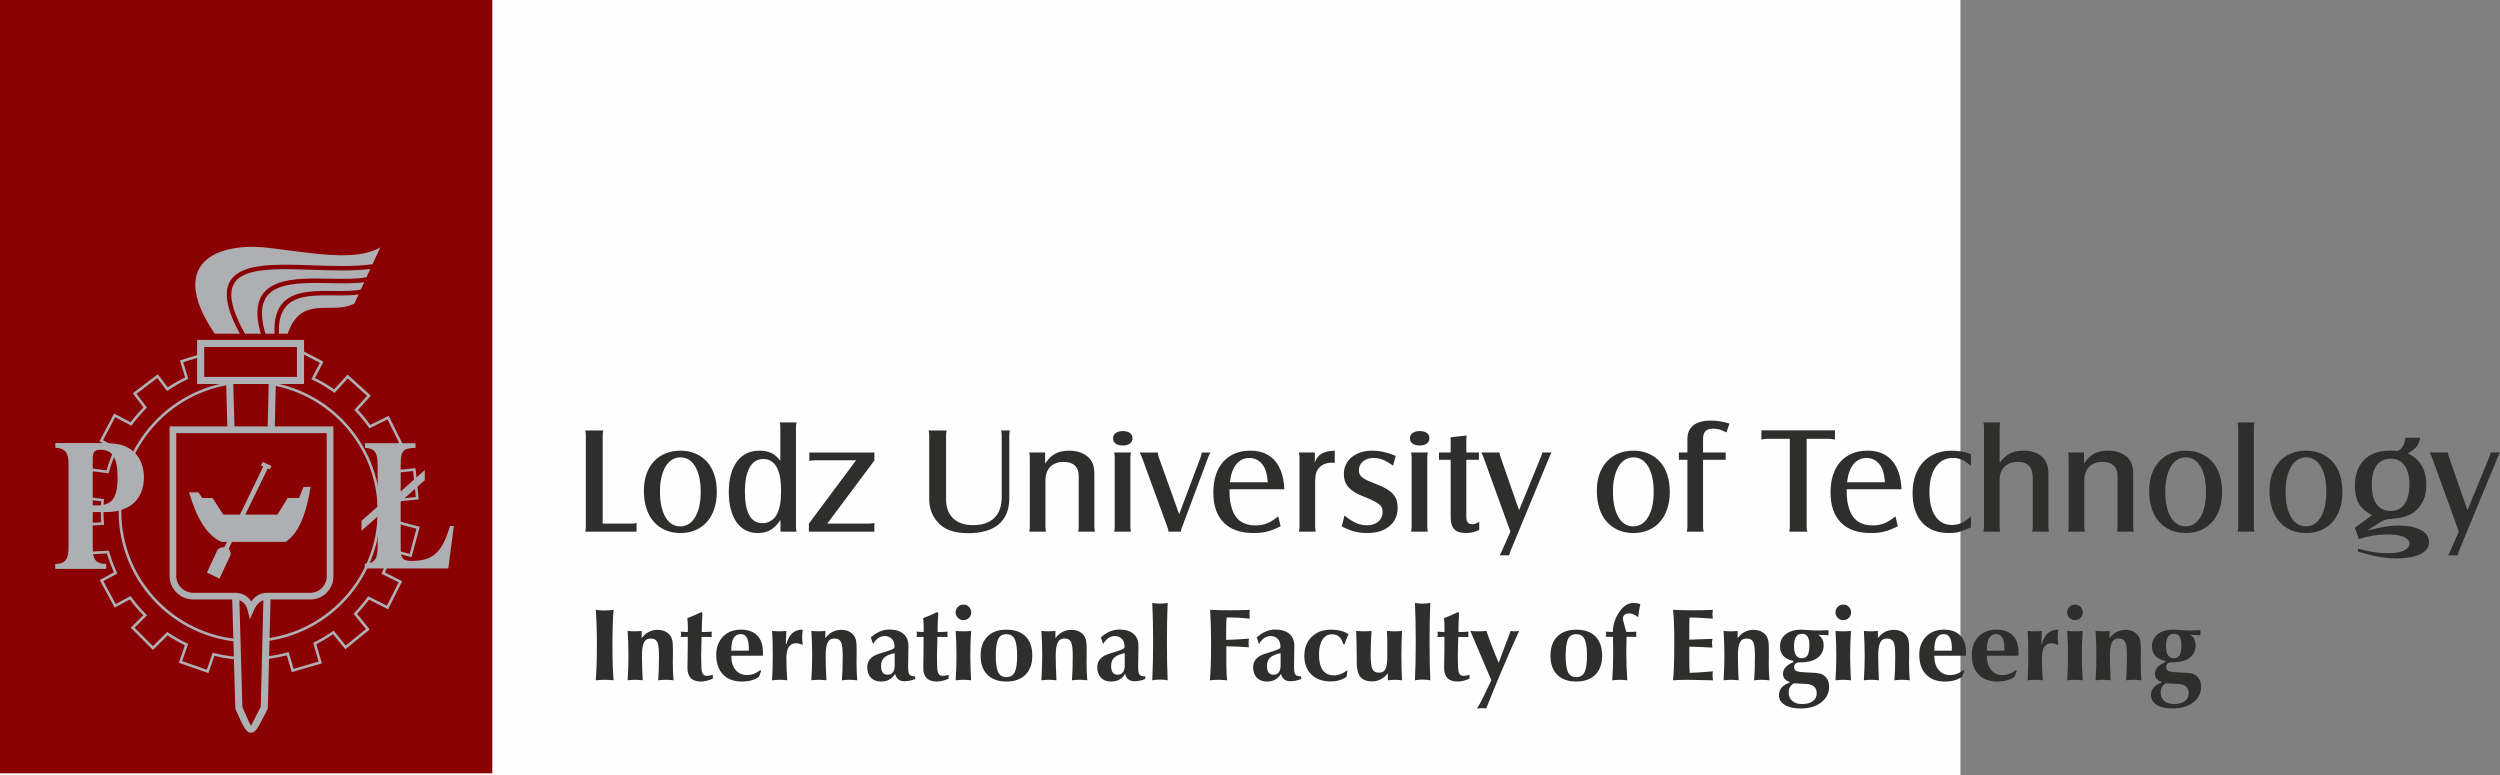
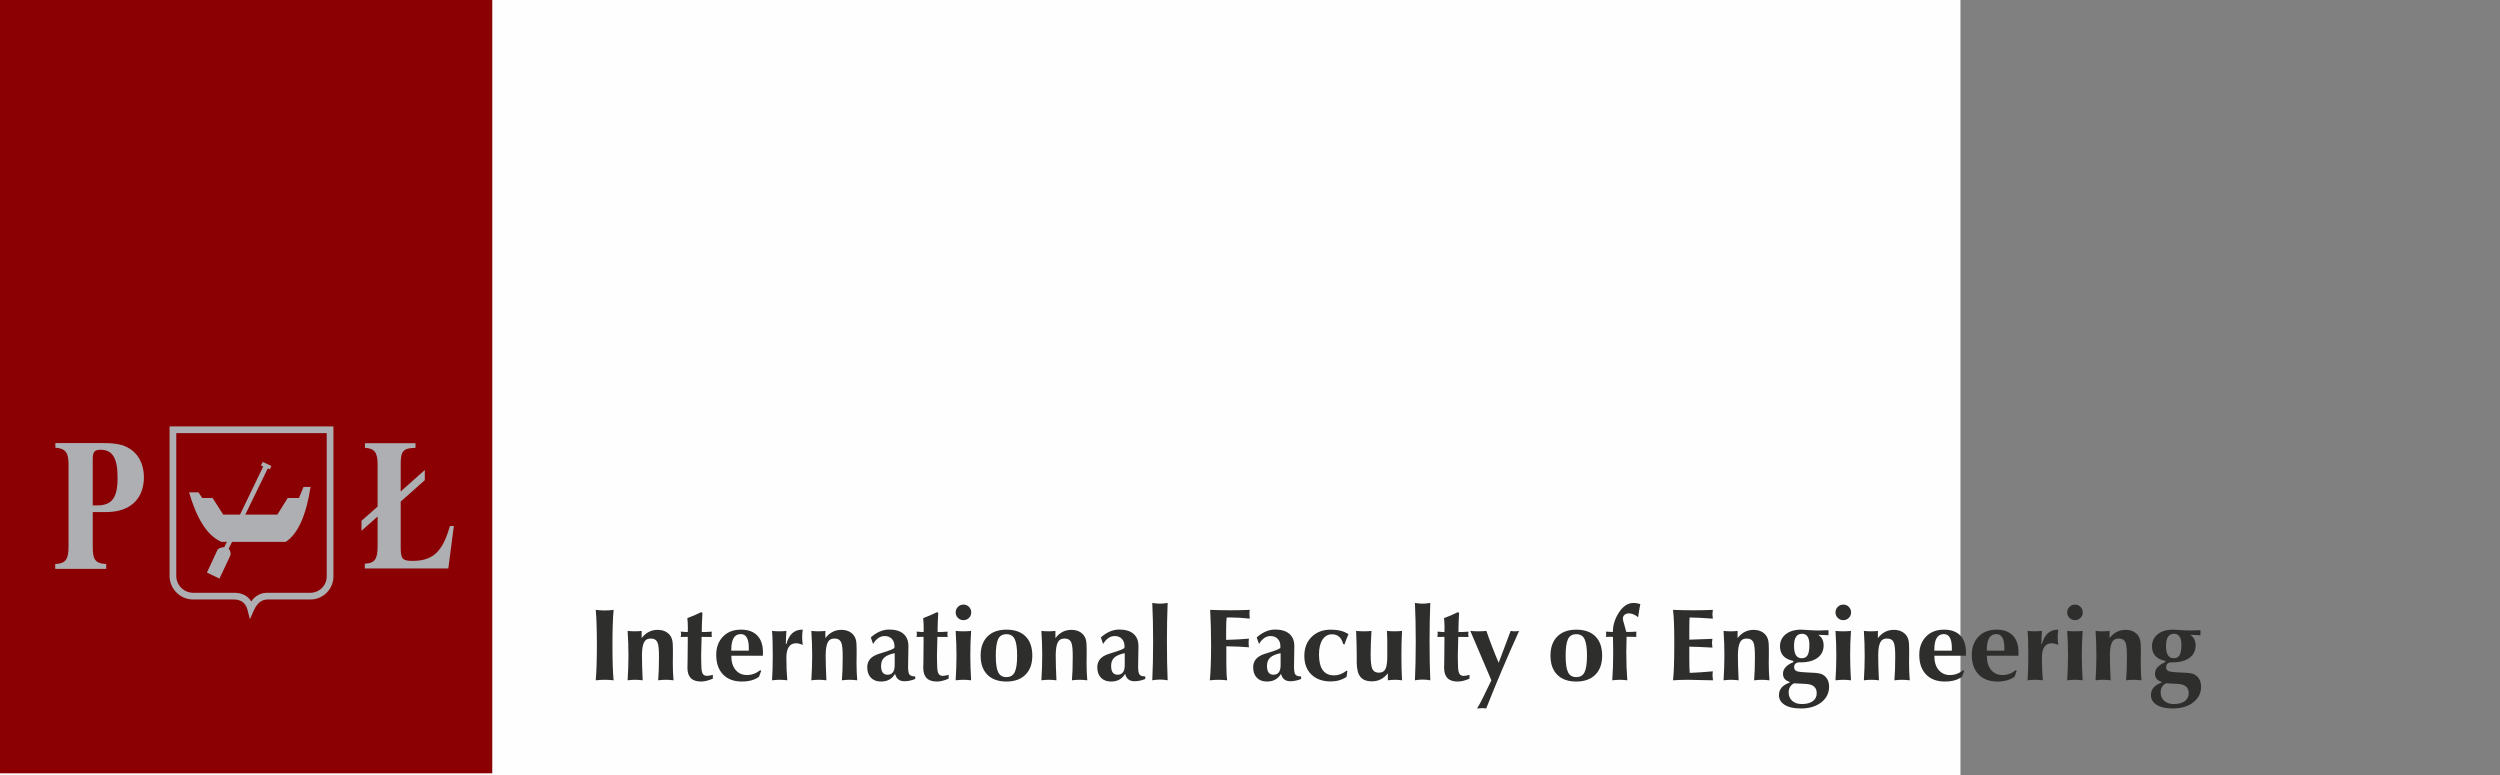
<svg xmlns="http://www.w3.org/2000/svg" xml:space="preserve" width="93.798mm" height="29.092mm" version="1.1" style="shape-rendering:geometricPrecision; text-rendering:geometricPrecision; image-rendering:optimizeQuality; fill-rule:evenodd; clip-rule:evenodd" viewBox="0 0 205111.78 63616.62">
  <rect x="0" y="0" width="205111.78" height="63616.62" fill="#808080" stroke="none" />
  <defs>
    <style type="text/css">
   
    .fil0 {fill:#FEFEFE}
    .fil2 {fill:#8B0002}
    .fil5 {fill:#AEAFB3}
    .fil1 {fill:#2E2E2D;fill-rule:nonzero}
    .fil4 {fill:#8B0002;fill-rule:nonzero}
    .fil3 {fill:#AEAFB3;fill-rule:nonzero}
   
  </style>
  </defs>
  <g id="Warstwa_x0020_1">
    <polygon class="fil0" points="0.66,0 160844.96,0 160844.96,63616.62 0.66,63616.62 " />
-     <path class="fil1" d="M52227.65 43619.98l0 -722.94c-74.79,24.93 -134.92,41.55 -180.62,49.86 -45.7,8.31 -126.83,12.46 -243.17,12.46l-2356.21 0 0 -7242.92c0,-132.95 16.62,-265.91 50.08,-398.86l-1483.48 0c16.62,91.41 29.08,164.01 37.39,218.02 8.31,54.01 12.46,114.37 12.46,180.84l0 7523.26c0,114.37 -16.62,240.98 -49.86,380.27l4213.41 0zm3590.19 -6644.41c-448.72,0 -858.08,76.75 -1227.85,230.48 -369.78,153.73 -685.54,374.15 -947.51,660.83 -261.75,286.68 -463.15,631.53 -604.63,1034.55 -141.26,403.23 -211.9,854.14 -211.9,1352.72 0,540.12 68.66,1024.27 205.77,1452.21 137.11,428.16 336.54,791.6 598.29,1090.75 261.75,299.36 577.74,529.85 947.51,691.88 369.78,162.26 787.44,243.17 1252.78,243.17 457.25,0 868.57,-78.94 1234.2,-236.82 365.62,-157.88 677.23,-382.24 935.05,-673.3 257.6,-290.84 457.03,-643.99 598.29,-1059.48 141.26,-415.48 211.9,-881.04 211.9,-1396.23 0,-523.51 -68.44,-995.19 -205.55,-1414.82 -137.33,-419.85 -336.76,-774.98 -598.51,-1066.04 -261.75,-290.84 -577.52,-515.2 -947.3,-673.08 -370,-157.88 -783.29,-236.82 -1240.54,-236.82zm0 548.43c519.57,0 926.74,251.48 1223.92,756.39 296.96,504.7 446.53,1196.58 446.53,2073.47 0,868.35 -151.54,1558.27 -452.87,2067.34 -301.33,509.07 -706.32,762.52 -1217.58,762.52 -519.35,0 -926.52,-253.44 -1223.7,-762.52 -297.18,-509.07 -446.75,-1207.3 -446.75,-2092.27 0,-430.13 39.58,-816.53 118.52,-1161.38 80.91,-342.88 191.12,-635.9 334.35,-881.04 141.48,-243.17 317.95,-432.1 527.88,-563.09 207.74,-132.95 438.44,-199.43 689.7,-199.43zm8215.14 6095.97l1321.45 0c-16.62,-83.1 -29.08,-151.76 -37.39,-205.77 -8.31,-54.01 -12.46,-118.3 -12.46,-193.09l0 -8165.28c0,-133.17 16.62,-266.13 49.86,-399.08l-1383.77 0c16.62,74.79 29.08,139.3 37.39,193.31 8.31,54.01 12.46,122.46 12.46,205.77l0 2754.85c-216.05,-290.84 -455.06,-502.73 -720.97,-635.69 -265.91,-132.95 -592.17,-199.43 -982.72,-199.43 -793.79,0 -1414.82,299.15 -1857.42,897.44 -442.6,598.51 -664.99,1429.47 -664.99,2493.32 0,523.51 54.01,993.22 162.04,1408.7 108.02,415.48 261.97,768.64 465.56,1059.48 203.59,291.06 450.91,513.23 745.9,666.96 294.99,153.95 623.22,230.7 988.84,230.7 421.82,0 770.83,-78.94 1043.07,-236.82 274.22,-157.88 550.62,-432.1 833.15,-822.87l0 947.51zm-1396.23 -5958.86c473.65,0 833.15,218.24 1078.28,654.49 245.13,436.25 367.81,1082.44 367.81,1938.54 0,465.34 -29.08,853.92 -87.25,1165.53 -58.17,311.61 -153.73,588.01 -286.68,828.99 -116.33,207.74 -276.4,371.96 -479.99,492.45 -203.59,120.49 -425.98,180.84 -666.96,180.84 -964.13,0 -1446.09,-856.11 -1446.09,-2568.11 0,-872.73 128.8,-1539.68 386.4,-2000.87 257.82,-461.18 635.9,-691.88 1134.48,-691.88zm3727.3 5958.86l5373.04 0 0 -710.47c-99.72,16.62 -180.84,29.08 -243.17,37.39 -62.32,8.31 -139.3,12.46 -230.7,12.46l-3390.76 0 3864.62 -5175.57 0 -658.65 -5335.64 0 0 685.54c108.02,-16.62 195.28,-29.08 261.75,-37.39 66.48,-8.31 145.42,-12.46 236.82,-12.46l3341.12 0 -3877.09 5198.54 0 660.61zm15769.67 -8302.39c16.62,66.48 29.08,126.61 37.39,180.62 8.31,54.01 12.46,126.83 12.46,218.24l0 5061.21c0,748.08 -201.4,1319.48 -604.63,1714.19 -403.02,394.71 -982.72,592.17 -1738.9,592.17 -706.54,0 -1252.78,-185 -1639.4,-554.78 -386.4,-369.78 -579.7,-891.31 -579.7,-1564.61l0 -5248.17c0,-74.79 4.15,-139.3 12.46,-193.31 8.31,-54.01 20.77,-122.46 37.39,-205.55l-1483.27 0c33.24,141.26 49.86,274.22 49.86,398.86l0 5223.25c0,340.69 49.86,660.83 149.57,959.98 99.72,299.15 245.13,569.21 436.25,810.19 282.53,363.65 635.69,627.59 1059.69,789.63 423.79,164.22 947.3,245.13 1570.73,245.13 1088.56,0 1919.74,-245.13 2493.1,-735.4 573.58,-490.49 860.26,-1200.96 860.26,-2131.85l0 -5160.92c0,-91.41 4.15,-162.04 12.46,-211.9 8.31,-49.86 20.77,-112.18 37.39,-186.97l-723.15 0zm2306.35 1807.56c33.24,132.95 49.86,265.91 49.86,398.86l0 5697.11c0,91.41 -4.15,162.04 -12.46,211.9 -8.31,49.86 -20.77,112.18 -37.39,186.97l1383.55 0c-16.62,-83.1 -29.08,-151.76 -37.39,-205.77 -8.31,-54.01 -12.46,-118.3 -12.46,-193.09l0 -3793.99c0,-479.77 130.99,-855.89 394.93,-1123.98 263.72,-270.06 633.72,-405.2 1111.52,-405.2 396.89,0 698.01,99.72 907.93,299.36 209.93,197.24 315.77,483.93 315.77,858.08l0 4165.74c0,91.41 -4.15,164.01 -12.46,218.02 -8.31,54.01 -20.77,114.37 -37.39,180.84l1383.77 0c-33.24,-141.26 -49.86,-274.22 -49.86,-398.86l0 -4363.2c0,-515.2 -120.49,-918.43 -359.5,-1209.27 -191.12,-216.05 -430.13,-382.24 -714.63,-498.58 -286.68,-116.33 -606.82,-174.5 -964.13,-174.5 -471.68,0 -864.2,83.1 -1173.84,249.29 -311.61,166.19 -586.05,436.25 -827.02,810.19l0 -909.9 -1308.76 0zm7678.95 -1757.7c-240.98,0 -434.29,54.01 -579.7,162.04 -145.42,108.02 -218.24,249.29 -218.24,423.79 0,191.12 70.85,338.73 212.11,442.6 141.26,103.87 340.69,155.7 598.29,155.7 240.98,0 432.1,-54.01 573.36,-162.04 141.26,-108.02 211.9,-253.44 211.9,-436.25 0,-182.81 -70.63,-326.26 -211.9,-430.13 -141.26,-103.87 -336.54,-155.7 -585.83,-155.7zm-710.47 1757.7c16.62,74.79 29.08,139.08 37.39,193.09 8.31,54.01 12.46,122.68 12.46,205.77l0 5697.11c0,83.1 -4.15,151.54 -12.46,205.55 -8.31,54.01 -20.77,118.52 -37.39,193.31l1383.55 0c-16.62,-83.1 -29.08,-151.76 -37.39,-205.77 -8.31,-54.01 -12.46,-118.3 -12.46,-193.09l0 -5697.11c0,-74.79 4.15,-139.3 12.46,-193.31 8.31,-54.01 20.77,-122.46 37.39,-205.55l-1383.55 0zm5335.43 5061.21l-1682.91 -4699.74c-24.93,-74.79 -41.55,-137.11 -49.86,-186.97 -8.31,-49.86 -12.46,-108.02 -12.46,-174.5l-1483.48 0c66.48,141.26 120.49,261.75 162.04,361.47l2106.7 5771.9c33.24,74.79 54.01,137.11 62.32,186.97 8.31,49.86 16.62,108.02 24.93,174.5l1022.3 0 0 -37.39c0,-74.79 29.08,-182.81 87.25,-324.07l2156.78 -5771.9c24.93,-74.79 51.83,-137.11 80.91,-186.97 29.08,-49.86 64.51,-108.02 106.06,-174.5l-735.62 0c0,58.17 -6.12,112.18 -18.59,162.04 -12.46,49.86 -31.27,116.33 -56.2,199.43l-1770.17 4699.74zm8128.11 174.5c-315.77,265.91 -619.28,457.03 -910.12,573.58 -290.84,116.33 -610.76,174.5 -959.76,174.5 -955.82,0 -1587.35,-424.01 -1895.03,-1271.59 -41.55,-124.64 -76.75,-243.17 -105.84,-355.35 -29.08,-112.18 -54.01,-232.67 -74.79,-361.47 -20.77,-128.8 -35.43,-272.25 -43.73,-430.13 -8.31,-157.88 -12.46,-340.69 -12.46,-548.43l4500.31 0c-41.55,-1022.3 -301.33,-1805.59 -779.14,-2349.87 -477.8,-544.5 -1148.91,-816.53 -2013.33,-816.53 -473.65,0 -897.44,78.94 -1271.59,236.82 -373.93,157.88 -691.88,384.43 -953.64,679.42 -261.75,294.99 -461.18,654.49 -598.29,1078.28 -137.11,423.79 -205.77,901.81 -205.77,1433.63 0,1072.16 282.53,1894.81 847.8,2468.39 565.05,573.36 1379.61,860.04 2443.24,860.04 207.96,0 403.23,-8.31 586.05,-24.93 182.81,-16.62 361.47,-47.67 535.97,-93.59 174.5,-45.7 351.19,-103.87 529.85,-174.5 178.66,-70.63 371.96,-155.7 579.7,-255.41l-199.43 -822.87zm-3964.34 -2792.47c66.48,-631.53 239.01,-1121.8 517.38,-1471.02 278.37,-349 637.87,-523.51 1078.28,-523.51 315.77,0 594.36,95.56 835.33,286.68 240.98,191.12 415.48,461.4 523.51,810.41 41.55,141.26 72.82,272.03 93.59,392.74 20.77,120.49 39.36,288.65 55.98,504.7l-3104.08 0zm5659.5 -2443.24c16.84,74.79 29.3,139.08 37.61,193.09 8.31,54.01 12.46,122.68 12.46,205.77l0 5697.11c0,74.79 -4.15,139.08 -12.46,193.09 -8.31,54.01 -20.77,122.68 -37.61,205.77l1383.77 0c-16.62,-74.79 -29.08,-139.3 -37.39,-193.31 -8.31,-54.01 -12.46,-122.46 -12.46,-205.55l0 -3727.52c0,-274.22 24.93,-496.39 74.79,-666.96 49.86,-170.35 137.11,-321.89 261.97,-454.84 249.29,-274.44 602.45,-411.54 1059.48,-411.54l211.9 12.46 0 -997.15c-473.65,16.62 -835.12,99.72 -1084.4,249.29 -249.29,149.57 -432.32,390.55 -548.65,722.94l0 -822.65 -1308.98 0zm3515.62 6058.58c373.93,199.43 719,340.69 1034.77,423.79 315.77,83.1 668.92,124.64 1059.69,124.64 764.48,0 1371.09,-186.97 1820.02,-563.09 448.72,-373.93 673.08,-876.66 673.08,-1510.38 0,-232.67 -31.05,-442.6 -93.37,-631.75 -62.32,-186.97 -164.22,-357.31 -305.49,-511.04 -141.26,-153.73 -326.26,-294.99 -554.78,-425.98 -228.51,-128.8 -513.23,-259.57 -853.92,-392.74 -282.53,-108.02 -513.23,-203.59 -691.88,-286.68 -178.66,-83.1 -317.95,-166.19 -417.67,-249.29 -99.72,-85.06 -168.16,-172.32 -205.55,-263.94 -37.39,-91.41 -56.2,-199.43 -56.2,-324.07 0,-290.84 112.18,-531.82 336.54,-718.78 224.36,-186.97 515.41,-280.56 872.73,-280.56 257.6,0 509.07,47.89 754.21,145.42 245.13,97.75 525.69,261.75 841.46,490.49l211.9 -810.41c-349,-141.26 -681.39,-247.32 -997.37,-317.95 -315.77,-70.63 -631.53,-105.84 -947.3,-105.84 -340.69,0 -652.52,47.67 -935.05,143.23 -282.53,95.56 -525.69,226.55 -729.28,392.74 -203.59,166.19 -361.47,367.81 -473.65,604.63 -112.18,236.82 -168.38,496.61 -168.38,779.14 0,423.79 124.64,781.1 374.15,1072.16 249.29,290.84 656.46,544.28 1221.51,760.33 332.6,132.95 600.48,249.29 804.06,349 203.59,99.72 363.65,195.28 479.99,286.9 116.33,91.41 195.28,188.93 236.82,292.8 41.55,103.87 62.32,222.39 62.32,355.35 0,315.77 -116.33,575.55 -349,779.14 -232.67,203.59 -535.97,305.49 -909.9,305.49 -332.6,0 -635.9,-60.35 -910.12,-180.84 -274.22,-120.49 -594.14,-326.26 -959.98,-617.1l-224.36 885.19zm6395.12 -7816.28c-240.98,0 -434.29,54.01 -579.7,162.04 -145.42,108.02 -218.24,249.29 -218.24,423.79 0,191.12 70.85,338.73 212.11,442.6 141.26,103.87 340.69,155.7 598.29,155.7 240.98,0 432.1,-54.01 573.36,-162.04 141.26,-108.02 211.9,-253.44 211.9,-436.25 0,-182.81 -70.63,-326.26 -211.9,-430.13 -141.26,-103.87 -336.54,-155.7 -585.83,-155.7zm-710.47 1757.7c16.62,74.79 29.08,139.08 37.39,193.09 8.31,54.01 12.46,122.68 12.46,205.77l0 5697.11c0,83.1 -4.15,151.54 -12.46,205.55 -8.31,54.01 -20.77,118.52 -37.39,193.31l1383.55 0c-16.62,-83.1 -29.08,-151.76 -37.39,-205.77 -8.31,-54.01 -12.46,-118.3 -12.46,-193.09l0 -5697.11c0,-74.79 4.15,-139.3 12.46,-193.31 8.31,-54.01 20.77,-122.46 37.39,-205.55l-1383.55 0zm3253.65 598.29l0 4737.13c0,440.63 99.72,762.52 299.15,966.1 199.43,203.8 515.2,305.49 947.3,305.49 191.34,0 371.96,-18.59 542.31,-55.98 170.35,-37.39 355.35,-101.9 554.78,-193.31l0 -673.3c-164.01,89.44 -278.37,143.45 -344.85,166.41 -66.48,22.74 -143.45,33.24 -234.86,33.24 -319.92,0 -479.99,-191.34 -479.99,-575.55l0 -4710.24 1034.77 0 0 -598.29 -1034.77 0 0 -922.59c0,-41.55 0,-87.25 0,-137.11 0,-49.86 8.31,-162.04 24.93,-336.54l-1308.76 149.57 0 1246.66 -959.98 0 0 598.29 959.98 0zm4898.95 5896.54l-698.01 1583.2c-16.62,49.86 -41.55,103.87 -74.79,162.04 -33.24,58.17 -70.63,124.64 -112.18,199.43l785.26 0c16.62,-66.48 33.24,-126.61 49.86,-180.62 16.62,-54.01 37.39,-114.37 62.32,-180.84l3191.33 -7716.57c24.93,-66.48 50.08,-126.83 75.01,-180.84 24.93,-54.01 58.17,-114.15 99.72,-180.62l-760.55 0c-16.62,66.48 -31.05,124.64 -43.52,174.5 -12.46,49.86 -35.43,112.18 -68.66,186.97l-1795.09 4375.67 -1520.88 -4375.67c-33.24,-83.1 -62.32,-203.59 -87.25,-361.47l-1483.48 0c66.48,141.26 120.49,261.75 162.04,361.47l2218.88 6133.37zm10085.02 -6644.41c-448.72,0 -858.08,76.75 -1227.85,230.48 -369.78,153.73 -685.54,374.15 -947.51,660.83 -261.75,286.68 -463.15,631.53 -604.63,1034.55 -141.26,403.23 -211.9,854.14 -211.9,1352.72 0,540.12 68.66,1024.27 205.77,1452.21 137.11,428.16 336.54,791.6 598.29,1090.75 261.75,299.36 577.74,529.85 947.51,691.88 369.78,162.26 787.44,243.17 1252.78,243.17 457.25,0 868.57,-78.94 1234.2,-236.82 365.62,-157.88 677.23,-382.24 935.05,-673.3 257.6,-290.84 457.03,-643.99 598.29,-1059.48 141.26,-415.48 211.9,-881.04 211.9,-1396.23 0,-523.51 -68.44,-995.19 -205.55,-1414.82 -137.33,-419.85 -336.76,-774.98 -598.51,-1066.04 -261.75,-290.84 -577.52,-515.2 -947.3,-673.08 -370,-157.88 -783.29,-236.82 -1240.54,-236.82zm0 548.43c519.57,0 926.74,251.48 1223.92,756.39 296.96,504.7 446.53,1196.58 446.53,2073.47 0,868.35 -151.54,1558.27 -452.87,2067.34 -301.33,509.07 -706.32,762.52 -1217.58,762.52 -519.35,0 -926.52,-253.44 -1223.7,-762.52 -297.18,-509.07 -446.75,-1207.3 -446.75,-2092.27 0,-430.13 39.58,-816.53 118.52,-1161.38 80.91,-342.88 191.12,-635.9 334.35,-881.04 141.48,-243.17 317.95,-432.1 527.88,-563.09 207.74,-132.95 438.44,-199.43 689.7,-199.43zm4437.99 199.43l0 5497.68c0,83.1 -4.15,151.54 -12.46,205.55 -8.31,54.01 -20.77,118.52 -37.39,193.31l1383.55 0c-16.62,-83.1 -29.08,-151.76 -37.39,-205.77 -8.31,-54.01 -12.46,-118.3 -12.46,-193.09l0 -5497.68 1857.64 0 0 -598.29 -1857.64 0 0 -1097.09c0,-299.15 66.48,-517.38 199.65,-654.49 132.95,-137.11 344.85,-205.55 635.69,-205.55 166.19,0 334.57,22.74 504.92,68.44 170.35,45.7 363.65,126.83 579.7,243.17l249.29 -731.46c-332.38,-93.37 -615.13,-155.7 -847.8,-191.12 -232.67,-33.24 -465.34,-49.86 -698.01,-49.86 -617.1,0 -1088.78,128.8 -1417.01,388.58 -326.26,257.6 -490.27,629.56 -490.27,1113.71l0 1115.67 -698.23 0 0 598.29 698.23 0zm6070.83 -2418.32l0 760.33c116.33,-24.93 209.71,-41.55 280.56,-49.86 70.63,-8.31 151.54,-12.46 242.95,-12.46l1807.56 0 0 7217.99c0,83.1 -4.15,151.54 -12.46,205.55 -8.31,54.01 -20.77,118.52 -37.39,193.31l1483.48 0c-16.62,-74.79 -29.08,-139.3 -37.39,-193.31 -8.31,-54.01 -12.46,-122.46 -12.46,-205.55l0 -7217.99 1807.56 0c74.79,0 149.57,4.15 224.58,12.46 74.79,8.31 170.35,24.93 286.68,49.86l0 -760.33 -6033.65 0zm10995.36 7055.73c-315.77,265.91 -619.28,457.03 -910.12,573.58 -290.84,116.33 -610.76,174.5 -959.76,174.5 -955.82,0 -1587.35,-424.01 -1895.03,-1271.59 -41.55,-124.64 -76.75,-243.17 -105.84,-355.35 -29.08,-112.18 -54.01,-232.67 -74.79,-361.47 -20.77,-128.8 -35.43,-272.25 -43.73,-430.13 -8.31,-157.88 -12.46,-340.69 -12.46,-548.43l4500.31 0c-41.55,-1022.3 -301.33,-1805.59 -779.14,-2349.87 -477.8,-544.5 -1148.91,-816.53 -2013.33,-816.53 -473.65,0 -897.44,78.94 -1271.59,236.82 -373.93,157.88 -691.88,384.43 -953.64,679.42 -261.75,294.99 -461.18,654.49 -598.29,1078.28 -137.11,423.79 -205.77,901.81 -205.77,1433.63 0,1072.16 282.53,1894.81 847.8,2468.39 565.05,573.36 1379.61,860.04 2443.24,860.04 207.96,0 403.23,-8.31 586.05,-24.93 182.81,-16.62 361.47,-47.67 535.97,-93.59 174.5,-45.7 351.19,-103.87 529.85,-174.5 178.66,-70.63 371.96,-155.7 579.7,-255.41l-199.43 -822.87zm-3964.34 -2792.47c66.48,-631.53 239.01,-1121.8 517.38,-1471.02 278.37,-349 637.87,-523.51 1078.28,-523.51 315.77,0 594.36,95.56 835.33,286.68 240.98,191.12 415.48,461.4 523.51,810.41 41.55,141.26 72.82,272.03 93.59,392.74 20.77,120.49 39.36,288.65 55.98,504.7l-3104.08 0zm10159.81 2804.93c-290.84,257.6 -552.59,438.44 -785.26,542.31 -232.67,103.87 -490.27,155.91 -773.01,155.91 -581.67,0 -1034.55,-239.01 -1358.62,-719 -324.29,-477.8 -486.33,-1146.94 -486.33,-2005.02 0,-858.08 170.35,-1535.31 511.26,-2029.73 340.69,-496.61 810.19,-743.93 1408.48,-743.93 133.17,0 255.63,10.5 367.81,31.27 112.18,20.77 224.36,55.98 336.54,101.68 112.18,47.89 230.7,110.21 355.35,191.12 124.64,81.13 265.91,185 423.79,311.83l0 -959.98c-299.15,-99.72 -569.21,-170.35 -810.19,-211.9 -240.98,-41.55 -494.42,-62.32 -760.55,-62.32 -498.58,0 -945.33,80.91 -1340.03,242.95 -394.71,162.04 -731.25,392.74 -1007.65,691.88 -276.4,299.36 -490.27,662.8 -642.03,1090.96 -151.76,427.94 -226.55,907.93 -226.55,1439.75 0,1038.92 259.78,1847.14 779.14,2424.66 519.57,577.52 1244.69,866.39 2175.37,866.39 166.19,0 309.64,-4.15 430.13,-12.46 120.49,-8.31 245.13,-29.08 373.93,-62.32 128.8,-33.24 272.25,-81.13 430.13,-143.45 157.88,-62.32 357.31,-143.23 598.29,-242.95l0 -897.66zm2406.07 1246.66c-16.62,-83.1 -29.08,-151.76 -37.39,-205.77 -8.31,-54.01 -12.46,-118.3 -12.46,-193.09l0 -3818.92c0,-471.68 130.99,-841.46 394.93,-1105.18 263.72,-266.13 627.38,-399.08 1086.59,-399.08 430.13,0 741.74,110.21 938.99,330.42 197.46,218.24 297.18,569.21 297.18,1051.38l0 3941.38c0,83.1 -4.15,151.54 -12.46,205.55 -8.31,54.01 -20.77,118.52 -37.39,193.31l1383.77 0c-16.62,-83.1 -29.08,-151.76 -37.39,-205.77 -8.31,-54.01 -12.46,-118.3 -12.46,-193.09l0 -4363.2c0,-598.29 -178.66,-1061.66 -534,-1389.89 -357.31,-328.45 -862.23,-492.45 -1516.72,-492.45 -430.13,0 -797.72,76.75 -1099.06,230.48 -303.3,153.73 -585.83,409.36 -851.95,766.67l0 -2916.89c0,-83.31 4.15,-151.76 12.46,-205.77 8.31,-54.01 20.77,-118.52 37.39,-193.31l-1383.77 0c16.84,74.79 29.3,137.11 37.61,186.97 8.31,49.86 12.46,120.49 12.46,212.11l0 8165.28c0,132.95 -16.62,265.91 -50.08,398.86l1383.77 0zm5560 -6494.83c33.24,132.95 49.86,265.91 49.86,398.86l0 5697.11c0,91.41 -4.15,162.04 -12.46,211.9 -8.31,49.86 -20.77,112.18 -37.39,186.97l1383.55 0c-16.62,-83.1 -29.08,-151.76 -37.39,-205.77 -8.31,-54.01 -12.46,-118.3 -12.46,-193.09l0 -3793.99c0,-479.77 130.99,-855.89 394.93,-1123.98 263.72,-270.06 633.72,-405.2 1111.52,-405.2 396.89,0 698.01,99.72 907.93,299.36 209.93,197.24 315.77,483.93 315.77,858.08l0 4165.74c0,91.41 -4.15,164.01 -12.46,218.02 -8.31,54.01 -20.77,114.37 -37.39,180.84l1383.77 0c-33.24,-141.26 -49.86,-274.22 -49.86,-398.86l0 -4363.2c0,-515.2 -120.49,-918.43 -359.5,-1209.27 -191.12,-216.05 -430.13,-382.24 -714.63,-498.58 -286.68,-116.33 -606.82,-174.5 -964.13,-174.5 -471.68,0 -864.2,83.1 -1173.84,249.29 -311.61,166.19 -586.05,436.25 -827.02,810.19l0 -909.9 -1308.76 0zm9648.55 -149.57c-448.72,0 -858.08,76.75 -1227.85,230.48 -369.78,153.73 -685.54,374.15 -947.51,660.83 -261.75,286.68 -463.15,631.53 -604.63,1034.55 -141.26,403.23 -211.9,854.14 -211.9,1352.72 0,540.12 68.66,1024.27 205.77,1452.21 137.11,428.16 336.54,791.6 598.29,1090.75 261.75,299.36 577.74,529.85 947.51,691.88 369.78,162.26 787.44,243.17 1252.78,243.17 457.25,0 868.57,-78.94 1234.2,-236.82 365.62,-157.88 677.23,-382.24 935.05,-673.3 257.6,-290.84 457.03,-643.99 598.29,-1059.48 141.26,-415.48 211.9,-881.04 211.9,-1396.23 0,-523.51 -68.44,-995.19 -205.55,-1414.82 -137.33,-419.85 -336.76,-774.98 -598.51,-1066.04 -261.75,-290.84 -577.52,-515.2 -947.3,-673.08 -370,-157.88 -783.29,-236.82 -1240.54,-236.82zm0 548.43c519.57,0 926.74,251.48 1223.92,756.39 296.96,504.7 446.53,1196.58 446.53,2073.47 0,868.35 -151.54,1558.27 -452.87,2067.34 -301.33,509.07 -706.32,762.52 -1217.58,762.52 -519.35,0 -926.52,-253.44 -1223.7,-762.52 -297.18,-509.07 -446.75,-1207.3 -446.75,-2092.27 0,-430.13 39.58,-816.53 118.52,-1161.38 80.91,-342.88 191.12,-635.9 334.35,-881.04 141.48,-243.17 317.95,-432.1 527.88,-563.09 207.74,-132.95 438.44,-199.43 689.7,-199.43zm4263.27 -2867.25c16.84,74.79 29.3,139.3 37.61,193.31 8.31,54.01 12.46,122.46 12.46,205.77l0 8165.28c0,132.95 -16.62,265.91 -50.08,398.86l1383.77 0c-16.62,-83.1 -29.08,-151.76 -37.39,-205.77 -8.31,-54.01 -12.46,-118.3 -12.46,-193.09l0 -8165.28c0,-83.31 4.15,-151.76 12.46,-205.77 8.31,-54.01 20.77,-118.52 37.39,-193.31l-1383.77 0zm5609.86 2318.82c-448.72,0 -858.08,76.75 -1227.85,230.48 -369.78,153.73 -685.54,374.15 -947.51,660.83 -261.75,286.68 -463.15,631.53 -604.63,1034.55 -141.26,403.23 -211.9,854.14 -211.9,1352.72 0,540.12 68.66,1024.27 205.77,1452.21 137.11,428.16 336.54,791.6 598.29,1090.75 261.75,299.36 577.74,529.85 947.51,691.88 369.78,162.26 787.44,243.17 1252.78,243.17 457.25,0 868.57,-78.94 1234.2,-236.82 365.62,-157.88 677.23,-382.24 935.05,-673.3 257.6,-290.84 457.03,-643.99 598.29,-1059.48 141.26,-415.48 211.9,-881.04 211.9,-1396.23 0,-523.51 -68.44,-995.19 -205.55,-1414.82 -137.33,-419.85 -336.76,-774.98 -598.51,-1066.04 -261.75,-290.84 -577.52,-515.2 -947.3,-673.08 -370,-157.88 -783.29,-236.82 -1240.54,-236.82zm0 548.43c519.57,0 926.74,251.48 1223.92,756.39 296.96,504.7 446.53,1196.58 446.53,2073.47 0,868.35 -151.54,1558.27 -452.87,2067.34 -301.33,509.07 -706.32,762.52 -1217.58,762.52 -519.35,0 -926.52,-253.44 -1223.7,-762.52 -297.18,-509.07 -446.75,-1207.3 -446.75,-2092.27 0,-430.13 39.58,-816.53 118.52,-1161.38 80.91,-342.88 191.12,-635.9 334.35,-881.04 141.48,-243.17 317.95,-432.1 527.88,-563.09 207.74,-132.95 438.44,-199.43 689.7,-199.43zm4338.27 6706.73c423.79,-132.95 826.81,-230.48 1209.05,-292.8 382.46,-62.32 743.93,-93.59 1084.62,-93.59 573.36,0 1026.46,66.48 1358.84,199.43 332.38,132.95 498.58,315.77 498.58,548.65 0,240.98 -153.73,434.07 -461.18,579.49 -307.46,145.64 -723.15,218.24 -1246.66,218.24 -197.46,0 -390.55,-6.12 -577.52,-18.59 -186.97,-12.46 -378.31,-33.24 -573.58,-62.32 -195.28,-29.08 -403.02,-66.48 -623.22,-112.18 -220.2,-45.92 -467.52,-106.06 -741.74,-180.84l0 236.82c340.69,99.72 652.3,186.97 935.05,261.75 282.53,74.79 550.4,132.95 804.06,174.5 253.44,41.55 496.39,72.82 729.28,93.59 232.67,20.77 469.49,31.05 708.5,31.05 839.27,0 1491.57,-118.3 1957.13,-355.13 465.34,-236.82 698.01,-567.24 698.01,-991.03 0,-415.7 -226.33,-743.93 -677.23,-984.91 -452.87,-240.98 -1068,-361.47 -1849.11,-361.47 -166.19,0 -330.42,6.12 -496.61,18.59 -166.19,12.46 -349,35.43 -548.65,68.66 -199.43,33.24 -419.64,74.79 -658.43,124.64 -241.2,49.86 -519.57,112.18 -835.33,186.97l1173.84 -735.62c116.33,-66.48 216.05,-112.18 299.15,-137.11 83.1,-24.93 203.8,-45.7 361.69,-62.32 224.36,-24.93 413.29,-45.7 567.24,-62.32 153.73,-16.62 286.68,-37.39 398.86,-62.32 112.18,-24.93 213.86,-51.83 305.27,-80.91 91.62,-29.08 191.34,-68.66 301.33,-118.52 448.72,-199.43 799.91,-515.2 1053.35,-947.3 253.66,-432.32 380.27,-939.2 380.27,-1520.88 0,-1246.66 -502.73,-2111.08 -1508.41,-2593.04 174.5,-108.02 322.11,-207.74 442.6,-299.15 120.49,-91.41 218.24,-186.97 293.02,-286.68 74.79,-99.93 132.95,-205.77 174.5,-317.95 41.55,-112.18 70.63,-239.01 87.25,-380.27l-1209.27 0c-16.62,265.91 -83.1,498.58 -199.43,698.23 -116.33,199.43 -261.75,328.23 -436.25,386.4 -199.65,-16.62 -336.76,-24.93 -411.54,-24.93 -74.79,0 -157.88,0 -249.29,0 -897.44,0 -1595.66,255.41 -2094.24,766.67 -498.8,511.04 -748.08,1219.54 -748.08,2125.51 0,589.98 103.87,1067.78 311.83,1433.63 207.74,365.62 569.21,689.7 1084.4,972.22l-1396.23 1022.3 324.29 934.83zm2611.62 -6594.55c488.3,0 866.39,185 1136.45,554.78 268.09,369.78 403.02,887.16 403.02,1552.15 0,698.01 -134.92,1236.16 -403.02,1614.25 -270.06,378.09 -652.3,567.24 -1148.91,567.24 -496.61,0 -876.88,-186.97 -1142.79,-560.9 -263.94,-374.15 -396.89,-914.28 -396.89,-1620.59 0,-673.3 135.14,-1192.65 403.02,-1558.27 270.28,-365.84 652.52,-548.65 1149.13,-548.65zm5590.84 5983.79l-698.01 1583.2c-16.62,49.86 -41.55,103.87 -74.79,162.04 -33.24,58.17 -70.63,124.64 -112.18,199.43l785.26 0c16.62,-66.48 33.24,-126.61 49.86,-180.62 16.62,-54.01 37.39,-114.37 62.32,-180.84l3191.33 -7716.57c24.93,-66.48 50.08,-126.83 75.01,-180.84 24.93,-54.01 58.17,-114.15 99.72,-180.62l-760.55 0c-16.62,66.48 -31.05,124.64 -43.52,174.5 -12.46,49.86 -35.43,112.18 -68.66,186.97l-1795.09 4375.67 -1520.88 -4375.67c-33.24,-83.1 -62.32,-203.59 -87.25,-361.47l-1483.48 0c66.48,141.26 120.49,261.75 162.04,361.47l2218.88 6133.37z" />
    <g id="_1889283304336">
      <polygon class="fil2" points="-0,0 40388.42,0 40388.42,63444.96 -0,63444.96 " />
-       <path class="fil3" d="M20468.97 29760.21c515.41,0 1023.61,32.15 1522.63,94.9 479.11,60.14 949.7,148.26 1409.79,262.41l799.69 -1537.5 50.73 -97.53 97.31 50.51 2093.58 1086.59 98.18 50.95 -50.73 97.53 -647.49 1243.38c271.59,134.05 537.5,277.93 796.85,430.79 267.44,157.66 527.22,324.51 778.7,499.67l1025.58 -1128.79 73.91 -81.35 81.57 73.91 1745.89 1585.17 81.35 73.69 -74.13 81.57 -984.25 1083.09c179.97,192.21 354.47,390.99 522.85,596.11 170.78,207.74 333.92,420.07 489.39,636.34l1412.63 -699.1 98.4 -48.55 48.98 98.62 1046.57 2114.14 48.76 98.4 -98.62 48.76 -1279.68 632.62c105.84,242.73 203.37,487.21 292.15,733.43 89.22,247.54 171.22,500.98 245.57,759.89l1784.38 -183.69 109.34 -11.37 11.15 109.56 242.95 2346.81 11.37 109.34 -109.56 11.15 -1604.19 164.88c7.43,115.46 13.78,233.98 18.37,355.56 5.69,150.23 8.75,302.64 8.75,456.81 0,147.39 -2.84,292.59 -8.09,435.6 -4.37,116.77 -10.06,230.7 -17.06,341.79l1687.51 457.03 106.49 28.86 -28.65 105.84 -615.57 2277.71 -28.86 106.71 -105.84 -28.65 -1454.18 -394.27c-82,287.34 -174.28,570.96 -276.84,850.64 -103.43,281.65 -216.92,558.71 -340.26,830.74l1315.54 662.58 97.97 49.42 -49.42 98.18 -1059.91 2107.8 -49.42 98.18 -98.18 -49.42 -1466.43 -739.12c-152.2,205.55 -310.3,405.86 -474.52,601.13 -160.94,191.34 -330.2,380.27 -507.1,565.93l969.82 1191.99 69.32 85.06 -85.28 69.32 -1829.21 1490.04 -85.28 69.32 -69.32 -85.28 -935.05 -1150.01c-218.89,149.57 -443.47,292.37 -673.3,428.38 -229.39,135.8 -464.24,264.81 -704.35,386.18l429.26 1467.74 30.83 104.96 -105.62 31.05 -2264.37 662.58 -104.96 30.83 -30.83 -105.62 -372.84 -1276.4c-476.93,124.21 -965.88,220.42 -1465.33,286.46 -525.47,69.54 -1059.26,105.4 -1599.38,105.4 -507.54,0 -1008.09,-31.27 -1499.88,-92.28 -466.87,-57.73 -926.08,-142.14 -1375.9,-251.69l-455.5 1306.8 -36.3 103.65 -103.65 -36.08 -2227.85 -776.07 -103.65 -36.08 36.08 -103.87 464.9 -1331.29c-244.26,-118.74 -484.36,-245.35 -719.87,-379.62 -239.01,-136.45 -472.12,-279.47 -698.44,-429.69l-1122.23 1116.99 -77.85 77.41 -77.63 -77.85 -1664.55 -1670.89 -77.63 -77.85 78.07 -77.41 946.42 -941.17c-198.34,-202.71 -388.15,-410.67 -569.21,-623 -184.78,-217.14 -363,-441.94 -534.22,-673.95l-1147.82 619.5 -96.44 52.26 -52.48 -97.09 -1122.02 -2074.12 -52.26 -96.65 97.09 -52.26 1069.32 -576.64c-111.74,-247.54 -216.05,-500.98 -312.27,-759.45 -97.75,-261.97 -186.09,-525.69 -264.81,-791.16l-1569.2 85.06 -109.56 5.9 -6.12 -110.21 -129.67 -2354.68 -6.12 -110.43 110.65 -5.9 1244.25 -66.7c-8.97,-125.96 -16.4,-254.97 -22.09,-387.27 -6.78,-165.97 -10.5,-334.13 -10.5,-504.92 0,-155.26 3.06,-308.99 8.75,-460.53 4.81,-124.64 11.15,-246.23 19.24,-364.75l-1124.86 -142.79 -108.68 -13.78 13.56 -108.9 295.21 -2340.03 13.78 -109.12 108.9 14 1248.63 159.41c85.94,-298.49 183.47,-592.83 291.49,-882.35 108.02,-289.31 226.33,-572.49 354.25,-849.11l-1134.04 -599.17 -97.31 -51.39 51.17 -97.09 1099.71 -2086.81 51.39 -97.31 97.09 51.39 1257.81 665.21c162.04,-215.83 330.85,-425.54 506.01,-629.12 175.16,-203.8 357.09,-401.7 545.37,-593.48l-809.53 -1068.22 -66.48 -87.69 87.69 -66.48 1877.97 -1426.63 87.69 -66.7 66.7 88.34 745.68 984.91c226.55,-150.01 459.65,-293.46 698.88,-429.69 239.23,-136.45 483.27,-264.81 731.68,-384.65l-398.42 -1289.08 -32.36 -104.74 105.18 -32.58 2252.34 -698.88 104.74 -32.58 32.58 105.4 365.4 1183.68c445.44,-107.37 899.62,-190.03 1361.25,-246.66 488.74,-59.92 986.22,-90.75 1490.48,-90.75zm1495.95 313.58c-490.05,-61.67 -989.28,-93.37 -1495.95,-93.37 -495.73,0 -984.25,30.4 -1463.8,89.22 -488.74,59.92 -967.85,149.35 -1435.59,266.34l-101.03 25.15 -30.83 -99.72 -363.44 -1177.78 -2042.41 633.94 394.05 1274.65 27.99 90.97 -86.16 40.67c-273.78,129.67 -541.66,269.19 -803.19,418.32 -261.75,149.14 -518.91,308.99 -770.83,478.9l-86.38 58.39 -62.98 -83.31 -741.52 -979.66 -1702.81 1293.68 800.57 1056.2 57.51 75.88 -67.35 67.79c-208.4,209.05 -409.14,425.76 -601.57,649.68 -192.87,224.14 -377.43,455.28 -553.03,692.54l-56.2 75.88 -83.31 -43.95 -1243.6 -657.77 -997.15 1892.19 1129.67 596.76 93.16 49.2 -45.05 94.9c-143.67,303.74 -274.44,613.16 -391.86,927.4 -116.55,311.83 -220.64,630.66 -311.39,955.61l-25.8 91.62 -94.03 -12.03 -1233.32 -157.45 -267.66 2122.23 1119.83 142.14 104.31 13.34 -7.87 103.87c-12.03,156.79 -20.99,310.3 -26.68,460.09 -5.69,151.54 -8.75,302.64 -8.75,452.66 0,164.88 3.5,330.42 10.5,496.39 6.78,160.07 17.28,323.86 30.83,491.14l9.18 112.84 -113.71 5.9 -1247.1 67.13 117.65 2134.48 1546.24 -83.97 87.03 -4.59 24.49 84.85c84.63,293.68 179.31,580.36 283.18,859.39 105.4,282.96 222.17,562.43 349.44,837.96l43.3 93.81 -90.97 49.2 -1063.19 573.36 1017.27 1880.6 1135.57 -612.94 84.63 -45.7 56.64 77.85c183.03,252.13 376.78,498.58 580.8,738.02 204.46,240.1 416.14,470.15 634.37,689.26l77.41 77.85 -77.85 77.63 -946.2 940.74 1509.51 1514.97 1108.46 -1102.99 64.07 -63.85 75.01 50.3c247.98,167.29 501.2,324.51 758.8,471.46 258.69,147.6 523.94,286.03 794.66,414.61l89.22 42.42 -32.58 93.16 -460.96 1320.57 2020.11 703.69 452.44 -1298.05 33.24 -95.12 97.31 24.71c471.24,118.74 954.07,209.93 1446.53,270.72 482.61,59.92 974.41,90.75 1473.21,90.75 534.22,0 1058.38,-35.21 1570.95,-103 523.51,-69.32 1038.05,-172.97 1540.78,-308.77l103.43 -27.77 30.4 103.65 371.96 1273.78 2053.35 -601.13 -424.23 -1450.25 -25.8 -87.91 82.66 -41.11c262.19,-130.11 519.79,-270.28 772.36,-419.85 253.22,-149.79 501.2,-309.42 743.27,-477.8l83.75 -58.17 64.29 79.38 929.8 1143.66 1659.08 -1351.19 -961.95 -1182.15 -61.45 -75.66 68.01 -70.19c192.21,-198.77 380.27,-407.39 563.52,-625.19 181.06,-215.39 354.69,-436.91 520.44,-664.33l54.89 -75.22 83.75 41.99 1451.34 731.46 961.07 -1911.21 -1312.04 -660.83 -94.9 -47.89 44.61 -96.22c137.76,-296.96 263.94,-600.92 377.65,-911 112.4,-306.58 212.77,-619.72 300.46,-938.55l29.3 -106.06 105.62 28.43 1453.09 394.05 558.27 -2065.16 -1668.7 -452.22 -88.13 -23.84 6.34 -90.09c10.06,-144.98 17.93,-286.46 22.96,-424.23 5.25,-143.23 8.09,-285.81 8.09,-427.94 0,-148.92 -3.06,-298.71 -8.75,-449.16 -5.47,-147.39 -14.21,-298.93 -25.8,-453.53l-8.09 -106.49 106.93 -10.93 1601.35 -164.44 -220.2 -2128.35 -1766.89 181.94 -92.06 9.4 -24.93 -89.44c-78.07,-279.68 -167.07,-557.84 -266.78,-833.8 -100.59,-279.03 -209.93,-550.62 -327.79,-814.78l-43.08 -96.44 94.69 -46.8 1275.09 -630.44 -949.04 -1917.33 -1397.98 691.88 -84.41 41.55 -54.23 -76.97c-170.78,-241.42 -348.78,-474.96 -533.78,-699.98 -185.44,-225.67 -379.84,-445.22 -582.77,-658.43l-70.63 -74.13 68.88 -75.66 978.57 -1076.97 -1582.76 -1437.13 -1017.27 1119.17 -65.6 72.38 -79.38 -56.42c-274.44,-194.4 -555.65,-376.56 -842.99,-546.03 -287.34,-169.47 -581.67,-327.14 -882.57,-472.12l-102.34 -49.2 52.48 -100.59 648.81 -1245.57 -1898.09 -985.13 -789.19 1517.38 -40.24 77.63 -84.41 -21.65c-478.46,-122.46 -968.07,-216.05 -1467.08,-278.59zm5933.94 4455.26c-971.13,-971.13 -2130.1,-1753.98 -3416.34,-2288.42 -1237.48,-513.88 -2593.47,-797.94 -4013.54,-797.94 -1420.29,0 -2776.28,284.06 -4013.98,797.94 -1286.02,534.44 -2444.99,1317.29 -3415.91,2288.42 -971.13,971.13 -1754.2,2130.1 -2288.64,3416.34 -513.88,1237.48 -797.94,2593.25 -797.94,4013.54 0,1420.29 284.06,2776.28 798.16,4013.76 534.22,1286.02 1317.29,2445.21 2288.42,3416.34 970.91,971.13 2130.1,1753.98 3416.12,2288.2 1237.48,514.1 2593.47,797.94 4013.76,797.94 1420.07,0 2776.07,-284.06 4013.54,-797.94 1286.24,-534.44 2445.21,-1317.29 3416.34,-2288.42 971.13,-971.13 1753.98,-2130.1 2288.2,-3416.12 514.1,-1237.48 798.16,-2593.47 798.16,-4013.76 0,-1420.07 -284.06,-2776.07 -798.16,-4013.76 -534.22,-1286.02 -1317.07,-2444.99 -2288.2,-3416.12zm-3331.93 -2491.57c1313.57,545.81 2496.82,1345.06 3487.63,2335.88 991.03,990.81 1790.06,2174.06 2335.66,3487.63 525.25,1264.15 815.22,2648.58 815.22,4097.95 0,1449.59 -289.96,2834.01 -815.22,4098.17 -545.59,1313.36 -1344.63,2496.6 -2335.66,3487.41 -990.81,990.81 -2174.06,1790.28 -3487.63,2335.88 -1264.15,525.04 -2648.58,815.22 -4097.95,815.22 -1449.37,0 -2834.01,-289.96 -4098.17,-815.22 -1313.57,-545.59 -2496.82,-1344.84 -3487.63,-2335.66 -990.81,-990.81 -1790.06,-2174.06 -2335.88,-3487.63 -525.04,-1264.15 -815.22,-2648.8 -815.22,-4098.17 0,-1449.37 290.18,-2833.8 815.22,-4097.95 545.81,-1313.57 1345.06,-2496.82 2335.88,-3487.63 990.81,-991.03 2174.06,-1790.28 3487.63,-2335.88 1264.15,-525.04 2648.58,-815.22 4098.17,-815.22 1449.37,0 2833.8,290.18 4097.95,815.22z" />
-       <path class="fil3" d="M18839.2 30920.93l3506.87 0 299.8 0 -7.43 299.15 -661.71 26848.35 -1.53 67.13 -32.58 61.88c-137.33,260.66 -253.44,489.83 -355.78,691.23 -404.77,797.5 -623,1227.2 -991.03,1230.7 -414.17,3.72 -663.24,-558.49 -1202.71,-1778.26 -20.56,-46.36 -41.77,-94.03 -63.2,-142.79l-23.62 -53.14 -1.53 -56.42 -757.92 -26867.59 -8.53 -300.24 300.9 0z" />
      <path class="fil4" d="M22046.27 31505.67l-2906.18 0 747.86 26510.72c13.34,30.18 26.68,60.14 39.58,89.44 432.76,978.13 632.19,1429.03 663.68,1428.82 13.56,-0.22 175.16,-318.39 474.74,-908.59 96.87,-190.68 205.77,-405.42 327.79,-638.53l652.52 -26481.85z" />
      <path class="fil3" d="M14187.57 34982.58l12893.02 0 275.53 0 0 275.53 0 12039.53c0,519.35 -212.33,991.25 -554.34,1333.04 -341.79,342.01 -813.69,554.34 -1333.04,554.34l-3337.18 0c-19.24,0 -37.39,-0.22 -56.2,-0.44 -299.58,-2.62 -849.77,-7.43 -1250.81,898.97l-321.23 726 -197.46 -769.08c-222.17,-864.64 -934.18,-858.08 -1195.05,-855.89 -15.09,0.22 -28.65,0.44 -43.52,0.44l-3219.97 0c-532.47,0 -1016.4,-217.8 -1366.93,-568.33 -350.53,-350.53 -568.33,-834.46 -568.33,-1366.71l0 -11991.86 0 -275.53 275.53 0z" />
-       <polygon class="fil3" points="24653.52,31505.67 16462.87,31505.67 16170.5,31505.67 16170.5,31213.3 16170.5,28179.64 16170.5,27887.27 16462.87,27887.27 24653.52,27887.27 24946.1,27887.27 24946.1,28179.64 24946.1,31213.3 24946.1,31505.67 " />
      <polygon class="fil4" points="16755.23,30920.93 24361.15,30920.93 24361.15,28472 16755.23,28472 " />
      <path class="fil5" d="M7609.2 41465.39l0 -3820.02c0,-548 136.67,-745.68 633.5,-745.68 1018.58,0 1403.45,715.28 1403.45,2313.13 0,1643.77 -471.9,2252.56 -1676.79,2252.56l-360.16 0zm583.86 -5113.69l-3651.64 0 0 380.49c819.81,60.79 1080.47,380.27 1080.47,1354.47l0 6757.24c0,1034.98 -223.48,1400.17 -1092.93,1430.56l0 395.8 4185.64 0 0 -395.8c-944.02,-45.48 -1105.4,-410.89 -1105.4,-1430.56l0 -2830.73 1105.4 0c2024.48,0 3092.71,-1141.48 3092.71,-2861.13 0,-1095.78 -471.9,-1978.56 -1328.88,-2434.93 -645.96,-350.32 -1391.2,-365.4 -2285.36,-365.4z" />
      <path class="fil5" d="M29931.87 46639.43l6851.27 0 452.87 -3485.44 -321.67 0c-631.75,2227.63 -1465.55,2863.97 -3109.98,2863.97 -858.08,0 -929.58,-227.2 -929.58,-1242.51l0 -3621.9 1978.12 -1758.14 0 -833.59 -1978.12 1757.92 0 -2227.63c0,-1060.79 178.88,-1333.69 1215.39,-1348.78l0 -378.74 -4146.5 0 0 378.74c786.35,45.27 1036.73,378.74 1036.73,1348.78l0 3470.36 -1322.76 1167.06 0 818.28 1322.76 -1166.84 0 2439.75c0,1030.83 -214.52,1394.48 -1048.54,1424.66l0 394.05z" />
-       <path class="fil5" d="M23603.88 27381.04c1115.46,-3267.86 3648.14,-1496.17 5472.53,-2480.42l342.22 -740.87c-620.82,92.5 -1328.23,84.85 -2050.29,77.85 -639.18,-6.12 -1290.83,-12.9 -1883.66,49.42 -1507.32,158.54 -2707.62,781.98 -2597.19,3094.02l716.38 0zm6001.07 -3625.4l279.03 -604.41c-822.87,117.43 -1812.15,98.4 -2826.36,79.38 -1459.21,-27.55 -2971.78,-55.98 -4049.4,320.58 -1259.78,440.19 -1936.8,1474.96 -1229.38,3829.86l743.27 0c-125.3,-2581.45 1227.2,-3277.92 2925.42,-3456.58 621.47,-65.38 1278.59,-58.82 1923.67,-52.48 806.03,7.87 1593.48,15.96 2233.75,-116.33zm463.81 -1005.03l314.89 -682.04c-1464.68,178.66 -3137.75,121.58 -4752.66,66.7 -2388.14,-81.35 -4647.91,-158.32 -5823.72,535.75 -1075.66,635.03 -1235.29,1980.75 288.43,4710.02l1303.3 0c-734.31,-2536.62 54.89,-3672.41 1489.39,-4173.83 1142.79,-399.3 2685.97,-370.43 4174.92,-342.22 1102.77,20.77 2175.37,41.33 3005.45,-114.37zm495.3 -1073.25l638.31 -1383.11c-2014.21,1179.53 -5480.84,476.93 -9141.23,43.73 -4251.9,-502.95 -8410.2,1206.64 -4441.71,7043.05l2059.47 0c-1543.84,-2844.29 -1293.02,-4294.54 -57.29,-5024.03 1268.75,-748.96 3579.26,-670.45 6020.97,-587.36 1687.51,57.29 3438.87,117.21 4921.48,-92.28z" />
      <path class="fil4" d="M26805.05 35533.64l-12341.96 0 0 11716.33c0,380.27 155.7,726.22 406.73,977.25 251.04,251.04 596.98,406.73 977.47,406.73l3219.97 0c10.06,0 24.27,-0.22 39.36,-0.22 310.52,-2.84 1063.85,-9.62 1503.16,709.82 508.85,-718.13 1113.71,-713.1 1469.71,-709.82 19.02,0 37.17,0.22 52.04,0.22l3337.18 0c367.37,0 701.29,-150.45 943.58,-392.74 242.29,-242.29 392.74,-576.21 392.74,-943.58l0 -11764z" />
      <path class="fil5" d="M15511.2 40393.67l766.89 0 317.3 467.31 846.27 0 872.73 1357.53 4442.8 0 846.27 -1357.53 925.65 0 370.21 -908.81 581.89 0c-371.53,2359.71 -1030.39,3835.76 -2036.29,4503.15l-5289.29 0c-1238.57,-559.59 -2040.67,-2020.77 -2644.42,-4061.65z" />
      <path class="fil5" d="M18407.1 44884.36l140.61 -291.27 1014.87 -2103.64 2032.36 -4211.88 -190.03 -88.56 157.88 -290.62 702.82 334.13 -130.99 271.37 -165.97 -71.73 -1973.53 4057.28 -1023.61 2103.64 -204.24 420.07c140.39,187.4 202.27,394.05 111.52,603.54l-875.13 1853.7 -1026.02 -492.24 844.96 -1819.37c95.34,-204.46 371.53,-253.01 584.52,-274.44z" />
    </g>
    <g id="_1889283308112">
      <path class="fil1" d="M50341.8 55814.77c-270.94,-28.21 -513.45,-42.42 -727.97,-42.42 -219.99,0 -465.56,14.21 -736.28,42.42 62.1,-705.22 93.16,-1667.39 93.16,-2886.06 0,-1246.88 -31.05,-2211.89 -93.16,-2894.59 248.19,33.89 493.77,50.73 736.28,50.73 248.19,0 490.92,-16.84 727.97,-50.73 -62.1,694.07 -93.16,1658.86 -93.16,2894.59 0,1252.56 31.05,2214.51 93.16,2886.06zm4917.1 0c-236.82,-28.21 -448.5,-42.42 -634.81,-42.42 -180.41,0 -389.24,14.21 -626.28,42.42 45.27,-485.24 67.79,-1142.57 67.79,-1972 0,-547.34 -36.74,-914.06 -109.99,-1100.37 -90.31,-236.82 -279.25,-355.35 -567.02,-355.35 -265.25,0 -451.56,111.31 -558.71,334.35 -107.15,222.83 -160.73,576.86 -160.73,1062.1 0,530.28 19.68,1207.52 59.26,2031.26 -225.67,-28.21 -431.66,-42.42 -617.97,-42.42 -186.09,0 -392.08,14.21 -617.75,42.42 45.05,-739.12 67.79,-1413.51 67.79,-2022.73 0,-688.39 -22.74,-1365.62 -67.79,-2031.26 174.94,22.52 369.56,33.89 584.08,33.89 214.3,0 403.23,-11.37 567.02,-33.89l0 592.39c344.19,-451.34 778.48,-677.01 1303.3,-677.01 428.82,0 761.64,138.2 998.68,414.61 112.84,135.58 189.15,310.3 228.51,524.82 22.52,146.73 33.89,383.55 33.89,710.91 0,56.42 0,203.15 0,440.19 -5.69,231.36 -8.53,437.13 -8.53,617.75 0,519.13 19.9,995.84 59.26,1430.35zm3224.78 -135.36c-361.03,157.88 -685.54,236.82 -973.32,236.82 -739.12,0 -1108.68,-372.4 -1108.68,-1116.99 0,-17.06 4.15,-258.25 12.68,-723.81 8.31,-465.34 12.68,-923.9 12.68,-1375.24l0 -448.5 -152.42 0c-180.62,0 -321.67,2.84 -423.13,8.31 16.84,-78.94 25.37,-152.2 25.37,-219.99 0,-73.26 -8.53,-146.73 -25.37,-219.99 237.04,22.52 397.77,33.89 482.39,33.89l93.16 0c5.69,-73.47 8.53,-183.47 8.53,-330.2 0,-270.72 -14.21,-541.66 -42.42,-812.59 400.61,-146.51 781.54,-310.3 1142.57,-490.7l93.16 67.57c-33.89,643.34 -50.73,1077.84 -50.73,1303.52l0 262.41c298.93,0 572.71,-11.37 820.9,-33.89 -11.37,101.46 -17.06,174.94 -17.06,219.99 0,45.05 5.69,118.52 17.06,219.99 -129.89,-5.47 -409.14,-8.31 -837.96,-8.31 -22.52,722.06 -33.89,1201.83 -33.89,1438.66l0 338.51c0,570.08 22.74,936.8 67.79,1100.37 56.42,214.3 188.93,321.67 397.77,321.67 112.84,0 276.4,-28.21 490.92,-84.63l0 313.14zm4113.26 -2149.78c0,118.52 -2.84,208.83 -8.31,270.72l-2589.97 0c0,493.77 117.21,881.69 351.19,1162.47 234.2,280.56 546.03,420.29 935.27,420.29 389.46,0 750.49,-132.52 1083.31,-397.77l84.63 59.26 -186.09 485.24c-361.03,258.04 -826.59,386.4 -1396.45,386.4 -660.18,0 -1176.47,-193.09 -1548.87,-579.7 -372.4,-386.4 -558.71,-923.9 -558.71,-1612.28 0,-609.44 183.47,-1105.83 550.18,-1489.61 366.72,-383.55 860.48,-575.55 1481.08,-575.55 581.24,0 1026.89,160.94 1337.41,482.39 310.3,321.67 465.34,784.38 465.34,1388.14zm-1159.41 -347.04c0,-773.01 -219.99,-1159.41 -660.18,-1159.41 -519.13,0 -778.7,428.82 -778.7,1286.46l0 76.1 1430.35 0c0,-33.89 2.84,-73.26 8.53,-118.52 0,-45.05 0,-73.26 0,-84.63zm4426.4 -279.25c-225.67,-84.63 -409.14,-127.05 -550.18,-127.05 -530.28,0 -795.54,400.61 -795.54,1201.83 0,654.49 25.37,1266.78 76.1,1836.64 -225.67,-28.21 -434.51,-42.42 -626.28,-42.42 -180.62,0 -389.24,14.21 -626.28,42.42 39.58,-558.49 59.26,-1235.73 59.26,-2031.26 0,-908.37 -19.68,-1582.76 -59.26,-2022.73 174.94,22.52 372.4,33.89 592.39,33.89 214.52,0 409.14,-11.37 584.08,-33.89 -28.21,490.92 -42.42,851.95 -42.42,1083.31l42.42 0c208.61,-789.85 643.12,-1184.99 1303.3,-1184.99l42.42 0c-33.89,203.15 -50.73,406.3 -50.73,609.44 0,208.83 16.84,420.29 50.73,634.81zm4468.6 2911.42c-236.82,-28.21 -448.5,-42.42 -634.81,-42.42 -180.41,0 -389.24,14.21 -626.28,42.42 45.27,-485.24 67.79,-1142.57 67.79,-1972 0,-547.34 -36.74,-914.06 -109.99,-1100.37 -90.31,-236.82 -279.25,-355.35 -567.02,-355.35 -265.25,0 -451.56,111.31 -558.71,334.35 -107.15,222.83 -160.73,576.86 -160.73,1062.1 0,530.28 19.68,1207.52 59.26,2031.26 -225.67,-28.21 -431.66,-42.42 -617.97,-42.42 -186.09,0 -392.08,14.21 -617.75,42.42 45.05,-739.12 67.79,-1413.51 67.79,-2022.73 0,-688.39 -22.74,-1365.62 -67.79,-2031.26 174.94,22.52 369.56,33.89 584.08,33.89 214.3,0 403.23,-11.37 567.02,-33.89l0 592.39c344.19,-451.34 778.48,-677.01 1303.3,-677.01 428.82,0 761.64,138.2 998.68,414.61 112.84,135.58 189.15,310.3 228.51,524.82 22.52,146.73 33.89,383.55 33.89,710.91 0,56.42 0,203.15 0,440.19 -5.69,231.36 -8.53,437.13 -8.53,617.75 0,519.13 19.9,995.84 59.26,1430.35zm4756.6 -109.99c-298.93,124.21 -595.23,186.09 -888.69,186.09 -411.76,0 -665.64,-203.15 -761.64,-609.23 -249.73,423.13 -633.28,634.59 -1151.1,634.59 -352.5,0 -630.44,-104.31 -832.27,-313.14 -201.62,-208.61 -301.77,-496.39 -301.77,-863.11 0,-513.45 296.3,-871.85 888.69,-1075 248.19,-78.94 497.92,-157.88 748.96,-237.04 251.04,-78.94 447.19,-166.41 588.23,-262.19 5.69,-33.89 8.53,-81.78 8.53,-143.89 0,-253.88 -73.47,-457.03 -220.2,-609.44 -148.04,-152.42 -342.66,-228.51 -585.39,-228.51 -373.71,0 -689.7,217.14 -950.58,651.65 -73.47,-225.67 -135.58,-406.3 -186.31,-541.66 486.77,-428.82 988.84,-643.12 1509.29,-643.12 507.98,0 897.22,116.99 1169.47,351.19 270.94,234.2 406.3,568.33 406.3,1002.84l0 42.42 -25.37 1633.49c0,321.45 31.05,533.13 92.94,634.59 73.47,118.52 228.51,177.78 465.56,177.78l25.37 0 0 211.68zm-1684.23 -1134.04l0 -981.85c-392.08,78.94 -677.01,198.77 -853.27,359.72 -176.47,160.73 -263.94,387.93 -263.94,681.17 0,485.24 176.47,727.97 528.97,727.97 392.3,0 588.23,-262.41 588.23,-787.01zm4426.62 1108.68c-361.03,157.88 -685.54,236.82 -973.32,236.82 -739.12,0 -1108.68,-372.4 -1108.68,-1116.99 0,-17.06 4.15,-258.25 12.68,-723.81 8.31,-465.34 12.68,-923.9 12.68,-1375.24l0 -448.5 -152.42 0c-180.62,0 -321.67,2.84 -423.13,8.31 16.84,-78.94 25.37,-152.2 25.37,-219.99 0,-73.26 -8.53,-146.73 -25.37,-219.99 237.04,22.52 397.77,33.89 482.39,33.89l93.16 0c5.69,-73.47 8.53,-183.47 8.53,-330.2 0,-270.72 -14.21,-541.66 -42.42,-812.59 400.61,-146.51 781.54,-310.3 1142.57,-490.7l93.16 67.57c-33.89,643.34 -50.73,1077.84 -50.73,1303.52l0 262.41c298.93,0 572.71,-11.37 820.9,-33.89 -11.37,101.46 -17.06,174.94 -17.06,219.99 0,45.05 5.69,118.52 17.06,219.99 -129.89,-5.47 -409.14,-8.31 -837.96,-8.31 -22.52,722.06 -33.89,1201.83 -33.89,1438.66l0 338.51c0,570.08 22.74,936.8 67.79,1100.37 56.42,214.3 188.93,321.67 397.77,321.67 112.84,0 276.4,-28.21 490.92,-84.63l0 313.14zm1853.48 -5433.61c0,174.94 -61.88,324.29 -186.09,448.5 -124.21,124.21 -276.4,186.31 -457.03,186.31 -174.94,0 -324.51,-62.1 -448.5,-186.31 -124.21,-124.21 -186.31,-273.56 -186.31,-448.5 0,-180.62 62.1,-333.04 186.31,-457.03 123.99,-124.21 276.4,-186.31 457.03,-186.31 174.72,0 324.29,62.1 448.5,186.31 124.21,123.99 186.09,276.4 186.09,457.03zm-8.31 5568.97c-225.67,-28.21 -437.35,-42.42 -634.81,-42.42 -186.31,0 -397.77,14.21 -634.81,42.42 45.05,-739.12 67.79,-1413.51 67.79,-2022.73 0,-688.39 -22.74,-1365.62 -67.79,-2031.26 186.31,22.52 397.77,33.89 634.81,33.89 242.51,0 454.19,-11.37 634.81,-33.89 -45.27,665.64 -67.79,1342.88 -67.79,2031.26 0,609.23 22.52,1283.62 67.79,2022.73zm5018.79 -2022.73c0,671.33 -187.62,1193.3 -562.65,1565.71 -375.24,372.4 -895.91,558.49 -1561.55,558.49 -671.55,0 -1191.99,-186.09 -1561.55,-558.49 -369.56,-372.4 -554.34,-894.38 -554.34,-1565.71 0,-671.55 186.09,-1194.83 558.49,-1570.08 372.4,-375.24 894.38,-562.87 1565.71,-562.87 677.23,0 1198.99,184.78 1565.92,554.34 366.72,369.78 549.96,895.91 549.96,1578.61zm-1244.04 0c0,-620.82 -64.95,-1069.32 -194.62,-1345.72 -129.89,-276.62 -358.41,-414.82 -685.54,-414.82 -327.35,0 -554.34,136.89 -681.39,410.45 -127.05,273.78 -190.47,723.81 -190.47,1350.09 0,626.28 62.1,1071.94 186.31,1337.19 129.67,282.09 358.19,423.13 685.54,423.13 327.14,0 555.65,-138.2 685.54,-414.61 129.67,-276.62 194.62,-725.12 194.62,-1345.72zm5755.06 2022.73c-236.82,-28.21 -448.5,-42.42 -634.81,-42.42 -180.41,0 -389.24,14.21 -626.28,42.42 45.27,-485.24 67.79,-1142.57 67.79,-1972 0,-547.34 -36.74,-914.06 -109.99,-1100.37 -90.31,-236.82 -279.25,-355.35 -567.02,-355.35 -265.25,0 -451.56,111.31 -558.71,334.35 -107.15,222.83 -160.73,576.86 -160.73,1062.1 0,530.28 19.68,1207.52 59.26,2031.26 -225.67,-28.21 -431.66,-42.42 -617.97,-42.42 -186.09,0 -392.08,14.21 -617.75,42.42 45.05,-739.12 67.79,-1413.51 67.79,-2022.73 0,-688.39 -22.74,-1365.62 -67.79,-2031.26 174.94,22.52 369.56,33.89 584.08,33.89 214.3,0 403.23,-11.37 567.02,-33.89l0 592.39c344.19,-451.34 778.48,-677.01 1303.3,-677.01 428.82,0 761.64,138.2 998.68,414.61 112.84,135.58 189.15,310.3 228.51,524.82 22.52,146.73 33.89,383.55 33.89,710.91 0,56.42 0,203.15 0,440.19 -5.69,231.36 -8.53,437.13 -8.53,617.75 0,519.13 19.9,995.84 59.26,1430.35zm4756.6 -109.99c-298.93,124.21 -595.23,186.09 -888.69,186.09 -411.76,0 -665.64,-203.15 -761.64,-609.23 -249.73,423.13 -633.28,634.59 -1151.1,634.59 -352.5,0 -630.44,-104.31 -832.27,-313.14 -201.62,-208.61 -301.77,-496.39 -301.77,-863.11 0,-513.45 296.3,-871.85 888.69,-1075 248.19,-78.94 497.92,-157.88 748.96,-237.04 251.04,-78.94 447.19,-166.41 588.23,-262.19 5.69,-33.89 8.53,-81.78 8.53,-143.89 0,-253.88 -73.47,-457.03 -220.2,-609.44 -148.04,-152.42 -342.66,-228.51 -585.39,-228.51 -373.71,0 -689.7,217.14 -950.58,651.65 -73.47,-225.67 -135.58,-406.3 -186.31,-541.66 486.77,-428.82 988.84,-643.12 1509.29,-643.12 507.98,0 897.22,116.99 1169.47,351.19 270.94,234.2 406.3,568.33 406.3,1002.84l0 42.42 -25.37 1633.49c0,321.45 31.05,533.13 92.94,634.59 73.47,118.52 228.51,177.78 465.56,177.78l25.37 0 0 211.68zm-1684.23 -1134.04l0 -981.85c-392.08,78.94 -677.01,198.77 -853.27,359.72 -176.47,160.73 -263.94,387.93 -263.94,681.17 0,485.24 176.47,727.97 528.97,727.97 392.3,0 588.23,-262.41 588.23,-787.01zm3521.09 1244.04c-192,-39.58 -400.61,-59.26 -626.5,-59.26 -219.99,0 -431.44,19.68 -634.59,59.26 45.05,-942.27 67.57,-1994.53 67.57,-3157 0,-1224.36 -22.52,-2287.99 -67.57,-3190.67 248.19,39.58 457.03,59.26 626.28,59.26 174.94,0 386.4,-19.68 634.81,-59.26 -39.58,942.27 -59.26,1994.53 -59.26,3157 0,1224.36 19.68,2287.99 59.26,3190.67zm6736.91 -5061.21c-575.55,-62.1 -1091.84,-93.16 -1548.87,-93.16 -39.58,0 -98.84,0 -177.78,0 -78.94,5.69 -135.36,8.53 -169.25,8.53 -28.21,186.09 -42.2,535.97 -42.2,1049.42l0 778.7c688.39,-16.84 1311.82,-50.73 1870.32,-101.46 -16.84,118.3 -25.37,236.82 -25.37,355.35 0,118.52 8.53,237.04 25.37,355.56 -547.34,-45.27 -1165.09,-73.47 -1853.48,-84.63l0 1472.55c0,564.18 22.52,1004.37 67.79,1320.35 -265.25,-28.21 -502.29,-42.42 -710.91,-42.42 -208.83,0 -445.88,14.21 -711.13,42.42 67.79,-710.91 101.68,-1672.86 101.68,-2886.06 0,-1032.58 -25.37,-1997.37 -76.1,-2894.59 473.87,22.52 1012.68,33.89 1616.44,33.89 598.07,0 1142.57,-11.37 1633.49,-33.89 -17.06,107.15 -25.37,222.83 -25.37,347.04 0,112.84 8.31,237.04 25.37,372.4zm4214.72 4951.22c-298.93,124.21 -595.23,186.09 -888.69,186.09 -411.76,0 -665.64,-203.15 -761.64,-609.23 -249.73,423.13 -633.28,634.59 -1151.1,634.59 -352.5,0 -630.44,-104.31 -832.27,-313.14 -201.62,-208.61 -301.77,-496.39 -301.77,-863.11 0,-513.45 296.3,-871.85 888.69,-1075 248.19,-78.94 497.92,-157.88 748.96,-237.04 251.04,-78.94 447.19,-166.41 588.23,-262.19 5.69,-33.89 8.53,-81.78 8.53,-143.89 0,-253.88 -73.47,-457.03 -220.2,-609.44 -148.04,-152.42 -342.66,-228.51 -585.39,-228.51 -373.71,0 -689.7,217.14 -950.58,651.65 -73.47,-225.67 -135.58,-406.3 -186.31,-541.66 486.77,-428.82 988.84,-643.12 1509.29,-643.12 507.98,0 897.22,116.99 1169.47,351.19 270.94,234.2 406.3,568.33 406.3,1002.84l0 42.42 -25.37 1633.49c0,321.45 31.05,533.13 92.94,634.59 73.47,118.52 228.51,177.78 465.56,177.78l25.37 0 0 211.68zm-1684.23 -1134.04l0 -981.85c-392.08,78.94 -677.01,198.77 -853.27,359.72 -176.47,160.73 -263.94,387.93 -263.94,681.17 0,485.24 176.47,727.97 528.97,727.97 392.3,0 588.23,-262.41 588.23,-787.01zm5569.19 -2539.24c-158.1,355.56 -268.09,637.65 -330.2,846.49l-109.99 -50.95c-141.04,-524.6 -445.66,-787.01 -914.06,-787.01 -327.14,0 -586.7,146.73 -778.48,440.19 -192,293.24 -287.77,699.54 -287.77,1218.67 0,1139.73 411.76,1709.59 1235.51,1709.59 366.93,0 710.91,-129.67 1032.58,-389.24l59.26 33.89c-33.89,225.67 -56.42,386.4 -67.57,482.39 -378.09,248.19 -809.75,372.4 -1294.99,372.4 -665.86,0 -1193.3,-187.62 -1582.76,-562.87 -389.24,-375.24 -583.86,-887.38 -583.86,-1536.18 0,-643.12 200.31,-1162.25 600.92,-1557.18 400.61,-395.14 925.21,-592.61 1574.23,-592.61 598.07,0 1080.47,124.21 1447.18,372.4zm4392.5 3783.28c-214.52,-28.21 -407.61,-42.42 -577.08,-42.42 -174.72,0 -369.56,14.21 -585.39,42.42l0 -575.55c-349.66,440.19 -782.85,660.18 -1297.61,660.18 -447.19,0 -767.33,-125.52 -962.17,-376.56 -195.93,-251.26 -293.24,-641.81 -293.24,-1172.31l0 -465.56c0,-637.43 -17.06,-1345.5 -50.73,-2124.2 186.09,22.52 397.77,33.89 634.59,33.89 237.04,0 445.88,-11.37 626.28,-33.89 -45.05,716.59 -67.57,1354.03 -67.57,1912.74 0,564.18 36.74,945.11 109.99,1142.57 90.31,248.19 279.25,372.4 567.02,372.4 265.25,0 448.5,-109.99 550.18,-330.2 90.31,-197.46 135.36,-527.44 135.36,-990.16l0 -1345.72c0,-180.62 -8.53,-434.51 -25.37,-761.64 187.62,22.52 394.93,33.89 622.13,33.89 226.98,0 431.66,-11.37 613.6,-33.89 -33.89,677.01 -50.73,1351.4 -50.73,2022.73 0,677.01 16.84,1354.25 50.73,2031.26zm2319.04 0c-192,-39.58 -400.61,-59.26 -626.5,-59.26 -219.99,0 -431.44,19.68 -634.59,59.26 45.05,-942.27 67.57,-1994.53 67.57,-3157 0,-1224.36 -22.52,-2287.99 -67.57,-3190.67 248.19,39.58 457.03,59.26 626.28,59.26 174.94,0 386.4,-19.68 634.81,-59.26 -39.58,942.27 -59.26,1994.53 -59.26,3157 0,1224.36 19.68,2287.99 59.26,3190.67zm3216.04 -135.36c-361.03,157.88 -685.54,236.82 -973.32,236.82 -739.12,0 -1108.68,-372.4 -1108.68,-1116.99 0,-17.06 4.15,-258.25 12.68,-723.81 8.31,-465.34 12.68,-923.9 12.68,-1375.24l0 -448.5 -152.42 0c-180.62,0 -321.67,2.84 -423.13,8.31 16.84,-78.94 25.37,-152.2 25.37,-219.99 0,-73.26 -8.53,-146.73 -25.37,-219.99 237.04,22.52 397.77,33.89 482.39,33.89l93.16 0c5.69,-73.47 8.53,-183.47 8.53,-330.2 0,-270.72 -14.21,-541.66 -42.42,-812.59 400.61,-146.51 781.54,-310.3 1142.57,-490.7l93.16 67.57c-33.89,643.34 -50.73,1077.84 -50.73,1303.52l0 262.41c298.93,0 572.71,-11.37 820.9,-33.89 -11.37,101.46 -17.06,174.94 -17.06,219.99 0,45.05 5.69,118.52 17.06,219.99 -129.89,-5.47 -409.14,-8.31 -837.96,-8.31 -22.52,722.06 -33.89,1201.83 -33.89,1438.66l0 338.51c0,570.08 22.74,936.8 67.79,1100.37 56.42,214.3 188.93,321.67 397.77,321.67 112.84,0 276.4,-28.21 490.92,-84.63l0 313.14zm4071.05 -3918.64c-976.16,2155.25 -1876.22,4276.82 -2699.97,6364.51 -107.15,-16.84 -225.67,-25.37 -355.35,-25.37 -118.52,0 -251.26,8.53 -397.77,25.37 157.88,-242.51 341.35,-581.02 549.96,-1015.52l626.28 -1294.99 -1726.43 -4054c197.46,22.52 417.45,33.89 660.18,33.89 242.51,0 462.71,-11.37 660.18,-33.89 276.4,823.74 612.07,1695.38 1006.99,2615.12l981.85 -2615.12c107.15,22.52 222.83,33.89 347.04,33.89 135.36,0 251.04,-11.37 347.04,-33.89zm6813.01 2031.26c0,671.33 -187.62,1193.3 -562.65,1565.71 -375.24,372.4 -895.91,558.49 -1561.55,558.49 -671.55,0 -1191.99,-186.09 -1561.55,-558.49 -369.56,-372.4 -554.34,-894.38 -554.34,-1565.71 0,-671.55 186.09,-1194.83 558.49,-1570.08 372.4,-375.24 894.38,-562.87 1565.71,-562.87 677.23,0 1198.99,184.78 1565.92,554.34 366.72,369.78 549.96,895.91 549.96,1578.61zm-1244.04 0c0,-620.82 -64.95,-1069.32 -194.62,-1345.72 -129.89,-276.62 -358.41,-414.82 -685.54,-414.82 -327.35,0 -554.34,136.89 -681.39,410.45 -127.05,273.78 -190.47,723.81 -190.47,1350.09 0,626.28 62.1,1071.94 186.31,1337.19 129.67,282.09 358.19,423.13 685.54,423.13 327.14,0 555.65,-138.2 685.54,-414.61 129.67,-276.62 194.62,-725.12 194.62,-1345.72zm4375.45 -4231.78c-67.57,327.14 -126.83,685.54 -177.56,1074.78 -270.94,-208.83 -521.97,-313.14 -753.33,-313.14 -152.42,0 -273.56,40.89 -363.87,122.68 -90.31,81.78 -135.58,184.78 -135.58,308.99 0,90.31 33.89,239.89 101.68,448.5 84.63,282.09 143.89,496.61 177.78,643.34l203.15 0c208.61,0 417.45,-8.53 626.28,-25.37 -11.37,101.46 -17.06,177.56 -17.06,228.51 0,45.05 5.69,112.84 17.06,203.15 -101.68,-5.69 -369.56,-8.53 -804.06,-8.53 -17.06,586.7 -25.37,1010.05 -25.37,1269.62 0,846.27 28.21,1613.6 84.63,2301.98 -227.2,-28.21 -431.66,-42.42 -613.6,-42.42 -187.62,0 -394.93,14.21 -622.13,42.42 50.73,-694.07 76.1,-1458.56 76.1,-2293.67 0,-259.57 -5.47,-682.7 -16.84,-1269.4 -73.47,-5.69 -177.78,-8.53 -313.14,-8.53 -124.21,0 -214.52,2.84 -270.94,8.53 17.06,-67.79 25.37,-138.42 25.37,-211.68 0,-73.26 -8.31,-146.73 -25.37,-219.99 163.79,16.84 310.3,25.37 440.19,25.37l135.36 0c0,-547.34 160.94,-1072.16 482.39,-1574.23 344.19,-535.97 747.65,-804.06 1210.36,-804.06 169.25,0 355.56,31.05 558.49,93.16zm5958.65 6254.51c-1015.74,-28.21 -1698.44,-42.42 -2048.32,-42.42 -479.55,0 -888.69,14.21 -1227.2,42.42 67.79,-558.49 101.68,-1520.66 101.68,-2886.06l0 -423.13c0,-1106.05 -33.89,-1929.8 -101.68,-2471.45 524.82,22.52 1091.84,33.89 1701.28,33.89 598.07,0 1119.83,-11.37 1565.71,-33.89 -22.52,158.1 -33.89,279.25 -33.89,363.87 0,79.16 11.37,197.68 33.89,355.56 -818.28,-56.42 -1452.87,-87.47 -1904.43,-93.16 -16.84,192 -25.37,471.24 -25.37,837.96l0 981.85 1895.9 -67.79c-22.52,146.73 -33.89,265.25 -33.89,355.56 0,73.26 11.37,194.62 33.89,363.87 -885.85,-50.73 -1517.82,-76.32 -1895.9,-76.32l0 1015.74c0,569.86 11.37,947.95 33.89,1134.04 513.45,-16.84 1145.41,-59.26 1895.9,-126.83 -17.06,107.15 -25.37,217.14 -25.37,329.98 0,90.31 11.15,225.67 33.89,406.3zm4637.86 0c-236.82,-28.21 -448.5,-42.42 -634.81,-42.42 -180.41,0 -389.24,14.21 -626.28,42.42 45.27,-485.24 67.79,-1142.57 67.79,-1972 0,-547.34 -36.74,-914.06 -109.99,-1100.37 -90.31,-236.82 -279.25,-355.35 -567.02,-355.35 -265.25,0 -451.56,111.31 -558.71,334.35 -107.15,222.83 -160.73,576.86 -160.73,1062.1 0,530.28 19.68,1207.52 59.26,2031.26 -225.67,-28.21 -431.66,-42.42 -617.97,-42.42 -186.09,0 -392.08,14.21 -617.75,42.42 45.05,-739.12 67.79,-1413.51 67.79,-2022.73 0,-688.39 -22.74,-1365.62 -67.79,-2031.26 174.94,22.52 369.56,33.89 584.08,33.89 214.3,0 403.23,-11.37 567.02,-33.89l0 592.39c344.19,-451.34 778.48,-677.01 1303.3,-677.01 428.82,0 761.64,138.2 998.68,414.61 112.84,135.58 189.15,310.3 228.51,524.82 22.52,146.73 33.89,383.55 33.89,710.91 0,56.42 0,203.15 0,440.19 -5.69,231.36 -8.53,437.13 -8.53,617.75 0,519.13 19.9,995.84 59.26,1430.35zm4892.17 533.13c0,513.45 -212.99,938.11 -639.18,1273.78 -425.98,335.88 -986,503.61 -1679.85,503.61 -569.86,0 -1011.37,-98.62 -1324.73,-296.08 -313.14,-197.68 -469.71,-462.71 -469.71,-795.75 0,-485.24 287.77,-826.59 863.32,-1024.05l8.53 -67.57c-361.03,-107.37 -541.66,-330.2 -541.66,-668.7 0,-394.93 282.09,-710.91 846.27,-947.95l0 -101.46c-727.75,-146.73 -1091.84,-547.34 -1091.84,-1201.83 0,-406.3 156.57,-734.96 469.93,-986 313.14,-251.26 737.59,-376.78 1273.56,-376.78 50.95,0 239.89,11.37 567.24,33.89 327.14,22.52 629.12,33.89 905.53,33.89 231.36,0 485.24,-8.53 761.64,-25.37l0 414.61c-152.2,-5.47 -431.66,-16.84 -837.74,-33.68 293.24,191.78 439.97,479.55 439.97,863.11 0,434.51 -166.41,775.86 -499.23,1024.27 -333.04,248.19 -801.22,372.4 -1404.98,372.4l-143.89 0c-248.19,28.21 -372.4,163.57 -372.4,406.08 0,180.62 101.46,296.3 304.61,347.04 124.21,33.89 437.35,62.1 939.42,84.63 321.67,11.37 539.03,25.37 651.87,42.42 191.78,22.52 341.35,64.73 448.5,126.83 349.88,203.15 524.82,536.19 524.82,998.68zm-1616.66 -3444.55c0,-603.76 -203.15,-905.75 -609.44,-905.75 -434.29,0 -651.65,333.04 -651.65,998.9 0,671.33 208.83,1006.99 626.28,1006.99 231.36,0 394.93,-85.94 490.92,-258.04 96,-172.1 143.89,-452.87 143.89,-842.11zm600.92 3973.52c0,-482.39 -296.3,-737.59 -888.69,-765.8l-973.32 -50.95c-293.46,152.42 -439.97,402.14 -439.97,749.18 0,286.24 97.31,517.6 291.93,691.23 194.62,173.41 455.5,260.88 782.85,260.88 389.24,0 691.23,-78.94 905.53,-235.51 214.52,-158.1 321.67,-373.93 321.67,-649.02zm2818.27 -6631.07c0,174.94 -61.88,324.29 -186.09,448.5 -124.21,124.21 -276.4,186.31 -457.03,186.31 -174.94,0 -324.51,-62.1 -448.5,-186.31 -124.21,-124.21 -186.31,-273.56 -186.31,-448.5 0,-180.62 62.1,-333.04 186.31,-457.03 123.99,-124.21 276.4,-186.31 457.03,-186.31 174.72,0 324.29,62.1 448.5,186.31 124.21,123.99 186.09,276.4 186.09,457.03zm-8.31 5568.97c-225.67,-28.21 -437.35,-42.42 -634.81,-42.42 -186.31,0 -397.77,14.21 -634.81,42.42 45.05,-739.12 67.79,-1413.51 67.79,-2022.73 0,-688.39 -22.74,-1365.62 -67.79,-2031.26 186.31,22.52 397.77,33.89 634.81,33.89 242.51,0 454.19,-11.37 634.81,-33.89 -45.27,665.64 -67.79,1342.88 -67.79,2031.26 0,609.23 22.52,1283.62 67.79,2022.73zm4824.17 0c-236.82,-28.21 -448.5,-42.42 -634.81,-42.42 -180.41,0 -389.24,14.21 -626.28,42.42 45.27,-485.24 67.79,-1142.57 67.79,-1972 0,-547.34 -36.74,-914.06 -109.99,-1100.37 -90.31,-236.82 -279.25,-355.35 -567.02,-355.35 -265.25,0 -451.56,111.31 -558.71,334.35 -107.15,222.83 -160.73,576.86 -160.73,1062.1 0,530.28 19.68,1207.52 59.26,2031.26 -225.67,-28.21 -431.66,-42.42 -617.97,-42.42 -186.09,0 -392.08,14.21 -617.75,42.42 45.05,-739.12 67.79,-1413.51 67.79,-2022.73 0,-688.39 -22.74,-1365.62 -67.79,-2031.26 174.94,22.52 369.56,33.89 584.08,33.89 214.3,0 403.23,-11.37 567.02,-33.89l0 592.39c344.19,-451.34 778.48,-677.01 1303.3,-677.01 428.82,0 761.64,138.2 998.68,414.61 112.84,135.58 189.15,310.3 228.51,524.82 22.52,146.73 33.89,383.55 33.89,710.91 0,56.42 0,203.15 0,440.19 -5.69,231.36 -8.53,437.13 -8.53,617.75 0,519.13 19.9,995.84 59.26,1430.35zm4612.71 -2285.14c0,118.52 -2.84,208.83 -8.31,270.72l-2589.97 0c0,493.77 117.21,881.69 351.19,1162.47 234.2,280.56 546.03,420.29 935.27,420.29 389.46,0 750.49,-132.52 1083.31,-397.77l84.63 59.26 -186.09 485.24c-361.03,258.04 -826.59,386.4 -1396.45,386.4 -660.18,0 -1176.47,-193.09 -1548.87,-579.7 -372.4,-386.4 -558.71,-923.9 -558.71,-1612.28 0,-609.44 183.47,-1105.83 550.18,-1489.61 366.72,-383.55 860.48,-575.55 1481.08,-575.55 581.24,0 1026.89,160.94 1337.41,482.39 310.3,321.67 465.34,784.38 465.34,1388.14zm-1159.41 -347.04c0,-773.01 -219.99,-1159.41 -660.18,-1159.41 -519.13,0 -778.7,428.82 -778.7,1286.46l0 76.1 1430.35 0c0,-33.89 2.84,-73.26 8.53,-118.52 0,-45.05 0,-73.26 0,-84.63z" />
      <path class="fil1" d="M165607.24 53529.63c0,118.52 -2.84,208.83 -8.31,270.72l-2589.97 0c0,493.77 117.21,881.69 351.19,1162.47 234.2,280.56 546.03,420.29 935.27,420.29 389.46,0 750.49,-132.52 1083.31,-397.77l84.63 59.26 -186.09 485.24c-361.03,258.04 -826.59,386.4 -1396.45,386.4 -660.18,0 -1176.47,-193.09 -1548.87,-579.7 -372.4,-386.4 -558.71,-923.9 -558.71,-1612.28 0,-609.44 183.47,-1105.83 550.18,-1489.61 366.72,-383.55 860.48,-575.55 1481.08,-575.55 581.24,0 1026.89,160.94 1337.41,482.39 310.3,321.67 465.34,784.38 465.34,1388.14zm-1159.41 -347.04c0,-773.01 -219.99,-1159.41 -660.18,-1159.41 -519.13,0 -778.7,428.82 -778.7,1286.46l0 76.1 1430.35 0c0,-33.89 2.84,-73.26 8.53,-118.52 0,-45.05 0,-73.26 0,-84.63zm4426.4 -279.25c-225.67,-84.63 -409.14,-127.05 -550.18,-127.05 -530.28,0 -795.54,400.61 -795.54,1201.83 0,654.49 25.37,1266.78 76.1,1836.64 -225.67,-28.21 -434.51,-42.42 -626.28,-42.42 -180.62,0 -389.24,14.21 -626.28,42.42 39.58,-558.49 59.26,-1235.73 59.26,-2031.26 0,-908.37 -19.68,-1582.76 -59.26,-2022.73 174.94,22.52 372.4,33.89 592.39,33.89 214.52,0 409.14,-11.37 584.08,-33.89 -28.21,490.92 -42.42,851.95 -42.42,1083.31l42.42 0c208.61,-789.85 643.12,-1184.99 1303.3,-1184.99l42.42 0c-33.89,203.15 -50.73,406.3 -50.73,609.44 0,208.83 16.84,420.29 50.73,634.81zm2005.68 -2657.54c0,174.94 -61.88,324.29 -186.09,448.5 -124.21,124.21 -276.4,186.31 -457.03,186.31 -174.94,0 -324.51,-62.1 -448.5,-186.31 -124.21,-124.21 -186.31,-273.56 -186.31,-448.5 0,-180.62 62.1,-333.04 186.31,-457.03 123.99,-124.21 276.4,-186.31 457.03,-186.31 174.72,0 324.29,62.1 448.5,186.31 124.21,123.99 186.09,276.4 186.09,457.03zm-8.31 5568.97c-225.67,-28.21 -437.35,-42.42 -634.81,-42.42 -186.31,0 -397.77,14.21 -634.81,42.42 45.05,-739.12 67.79,-1413.51 67.79,-2022.73 0,-688.39 -22.74,-1365.62 -67.79,-2031.26 186.31,22.52 397.77,33.89 634.81,33.89 242.51,0 454.19,-11.37 634.81,-33.89 -45.27,665.64 -67.79,1342.88 -67.79,2031.26 0,609.23 22.52,1283.62 67.79,2022.73zm4824.17 0c-236.82,-28.21 -448.5,-42.42 -634.81,-42.42 -180.41,0 -389.24,14.21 -626.28,42.42 45.27,-485.24 67.79,-1142.57 67.79,-1972 0,-547.34 -36.74,-914.06 -109.99,-1100.37 -90.31,-236.82 -279.25,-355.35 -567.02,-355.35 -265.25,0 -451.56,111.31 -558.71,334.35 -107.15,222.83 -160.73,576.86 -160.73,1062.1 0,530.28 19.68,1207.52 59.26,2031.26 -225.67,-28.21 -431.66,-42.42 -617.97,-42.42 -186.09,0 -392.08,14.21 -617.75,42.42 45.05,-739.12 67.79,-1413.51 67.79,-2022.73 0,-688.39 -22.74,-1365.62 -67.79,-2031.26 174.94,22.52 369.56,33.89 584.08,33.89 214.3,0 403.23,-11.37 567.02,-33.89l0 592.39c344.19,-451.34 778.48,-677.01 1303.3,-677.01 428.82,0 761.64,138.2 998.68,414.61 112.84,135.58 189.15,310.3 228.51,524.82 22.52,146.73 33.89,383.55 33.89,710.91 0,56.42 0,203.15 0,440.19 -5.69,231.36 -8.53,437.13 -8.53,617.75 0,519.13 19.9,995.84 59.26,1430.35zm4892.17 533.13c0,513.45 -212.99,938.11 -639.18,1273.78 -425.98,335.88 -986,503.61 -1679.85,503.61 -569.86,0 -1011.37,-98.62 -1324.73,-296.08 -313.14,-197.68 -469.71,-462.71 -469.71,-795.75 0,-485.24 287.77,-826.59 863.32,-1024.05l8.53 -67.57c-361.03,-107.37 -541.66,-330.2 -541.66,-668.7 0,-394.93 282.09,-710.91 846.27,-947.95l0 -101.46c-727.75,-146.73 -1091.84,-547.34 -1091.84,-1201.83 0,-406.3 156.57,-734.96 469.93,-986 313.14,-251.26 737.59,-376.78 1273.56,-376.78 50.95,0 239.89,11.37 567.24,33.89 327.14,22.52 629.12,33.89 905.53,33.89 231.36,0 485.24,-8.53 761.64,-25.37l0 414.61c-152.2,-5.47 -431.66,-16.84 -837.74,-33.68 293.24,191.78 439.97,479.55 439.97,863.11 0,434.51 -166.41,775.86 -499.23,1024.27 -333.04,248.19 -801.22,372.4 -1404.98,372.4l-143.89 0c-248.19,28.21 -372.4,163.57 -372.4,406.08 0,180.62 101.46,296.3 304.61,347.04 124.21,33.89 437.35,62.1 939.42,84.63 321.67,11.37 539.03,25.37 651.87,42.42 191.78,22.52 341.35,64.73 448.5,126.83 349.88,203.15 524.82,536.19 524.82,998.68zm-1616.66 -3444.55c0,-603.76 -203.15,-905.75 -609.44,-905.75 -434.29,0 -651.65,333.04 -651.65,998.9 0,671.33 208.83,1006.99 626.28,1006.99 231.36,0 394.93,-85.94 490.92,-258.04 96,-172.1 143.89,-452.87 143.89,-842.11zm600.92 3973.52c0,-482.39 -296.3,-737.59 -888.69,-765.8l-973.32 -50.95c-293.46,152.42 -439.97,402.14 -439.97,749.18 0,286.24 97.31,517.6 291.93,691.23 194.62,173.41 455.5,260.88 782.85,260.88 389.24,0 691.23,-78.94 905.53,-235.51 214.52,-158.1 321.67,-373.93 321.67,-649.02z" />
    </g>
  </g>
</svg>